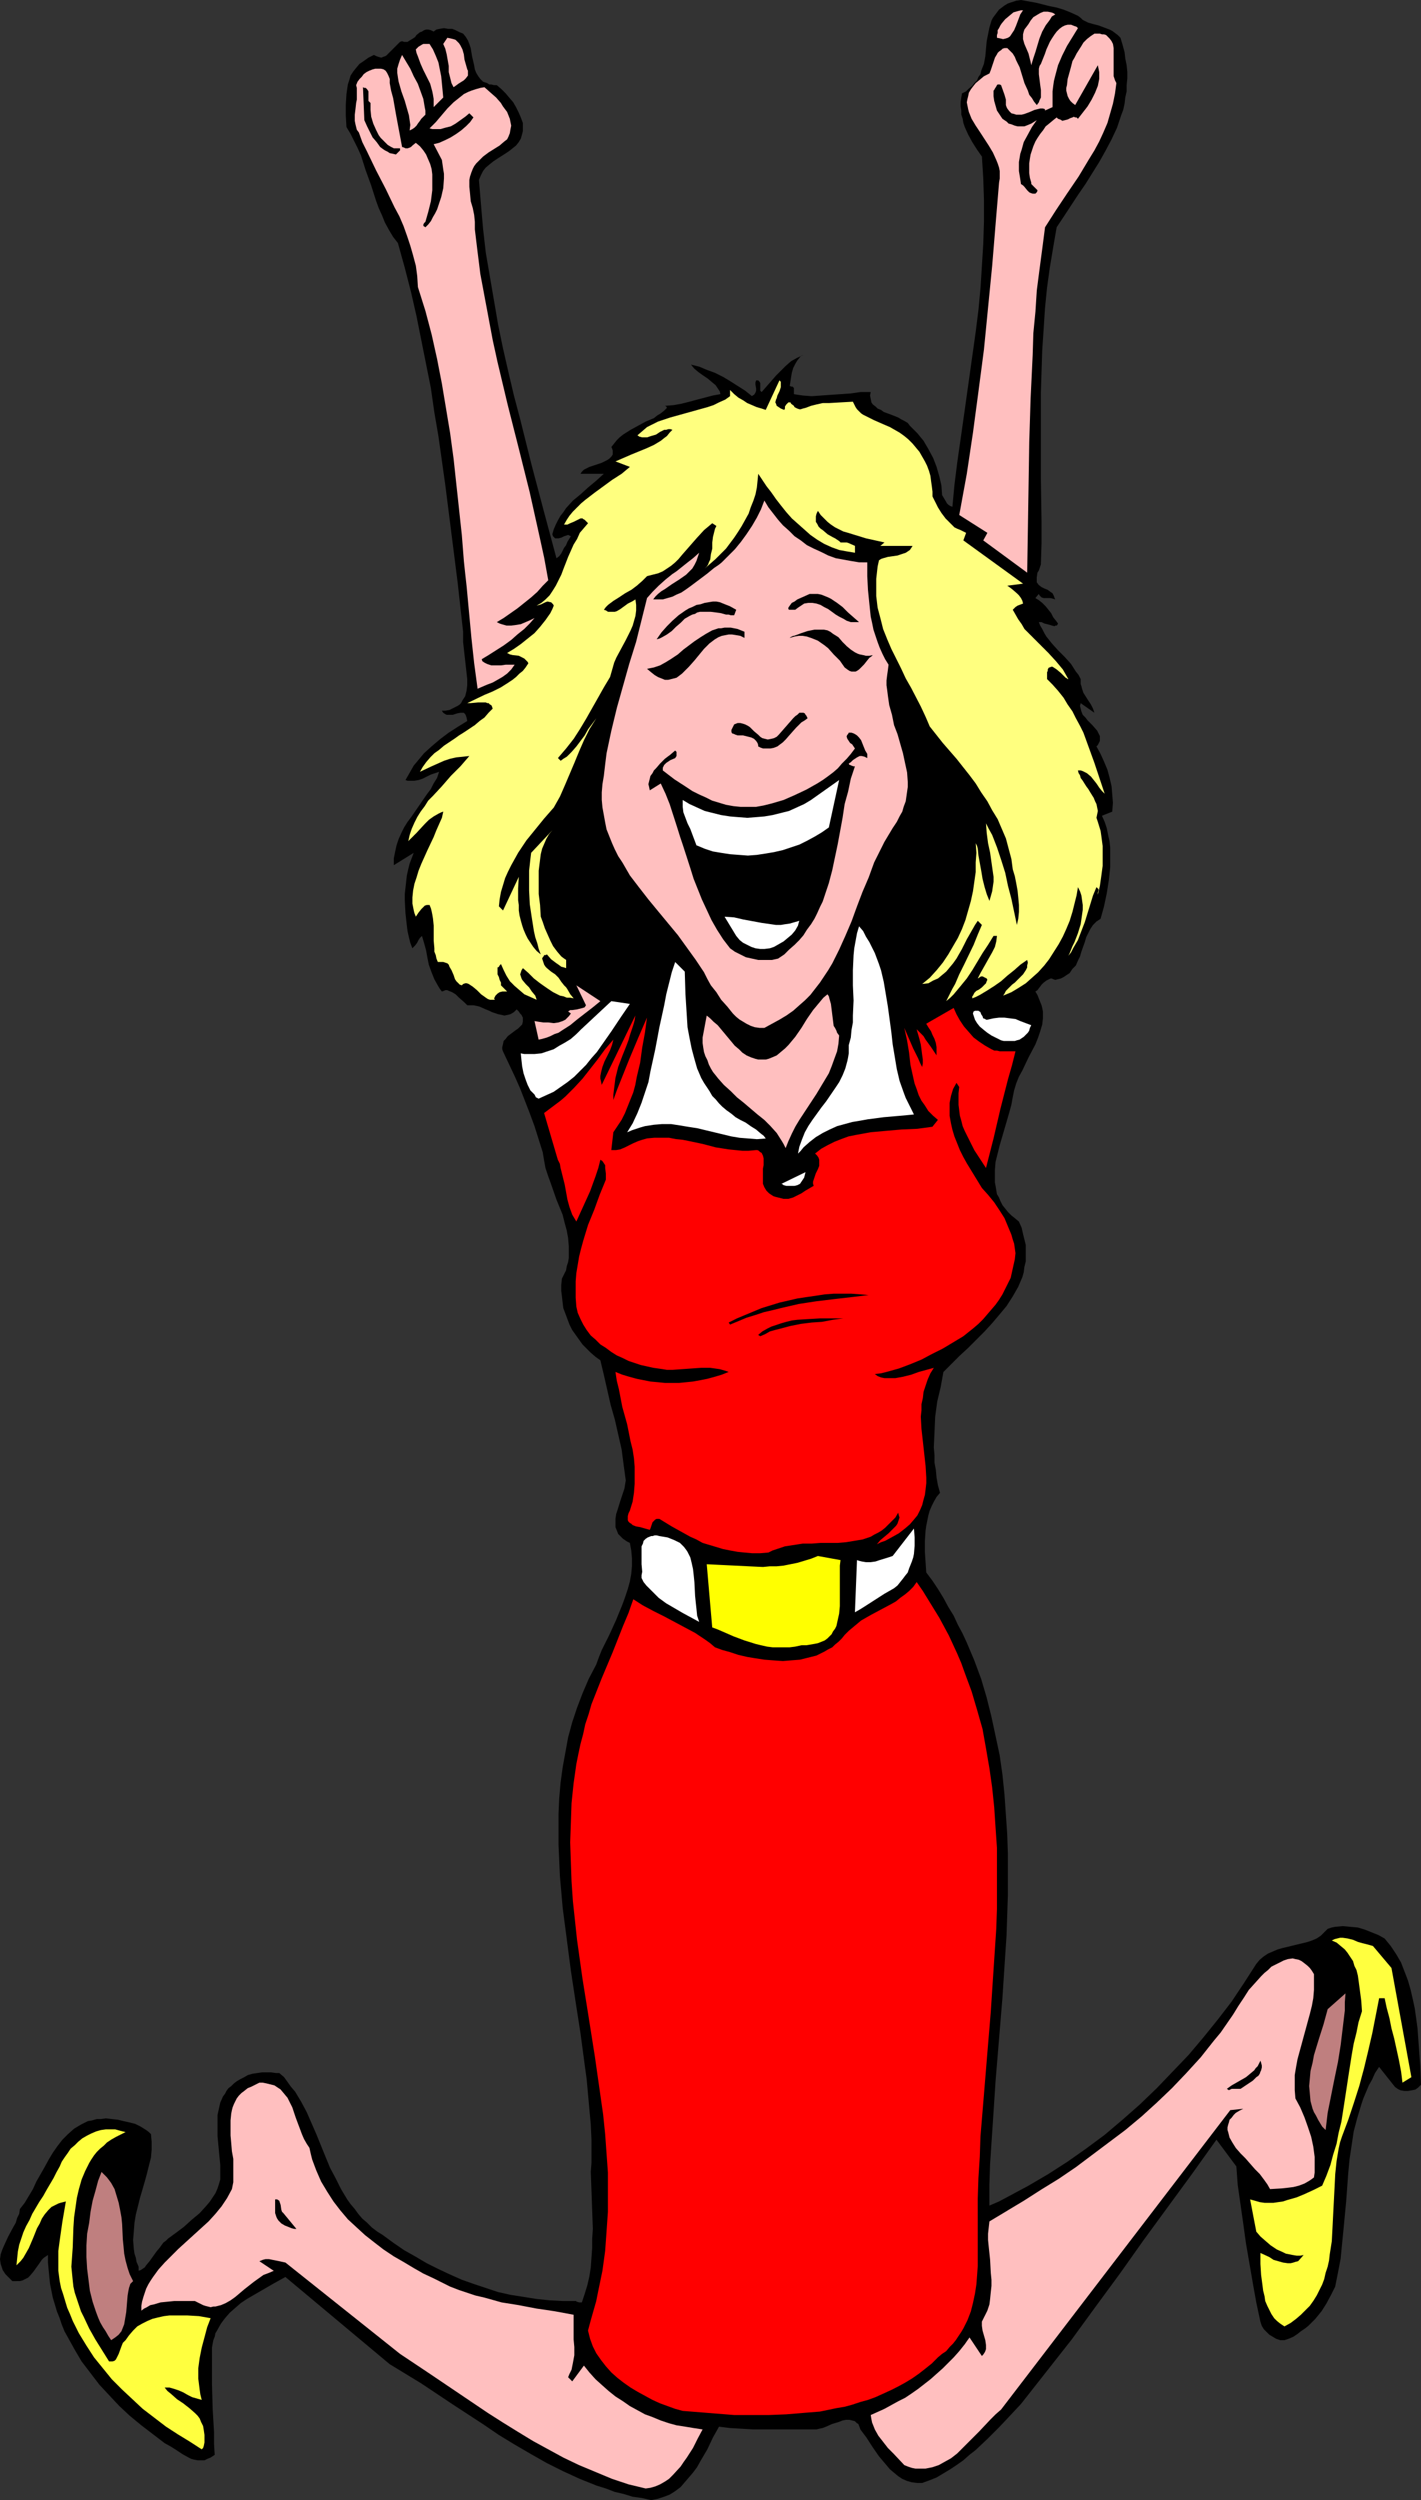
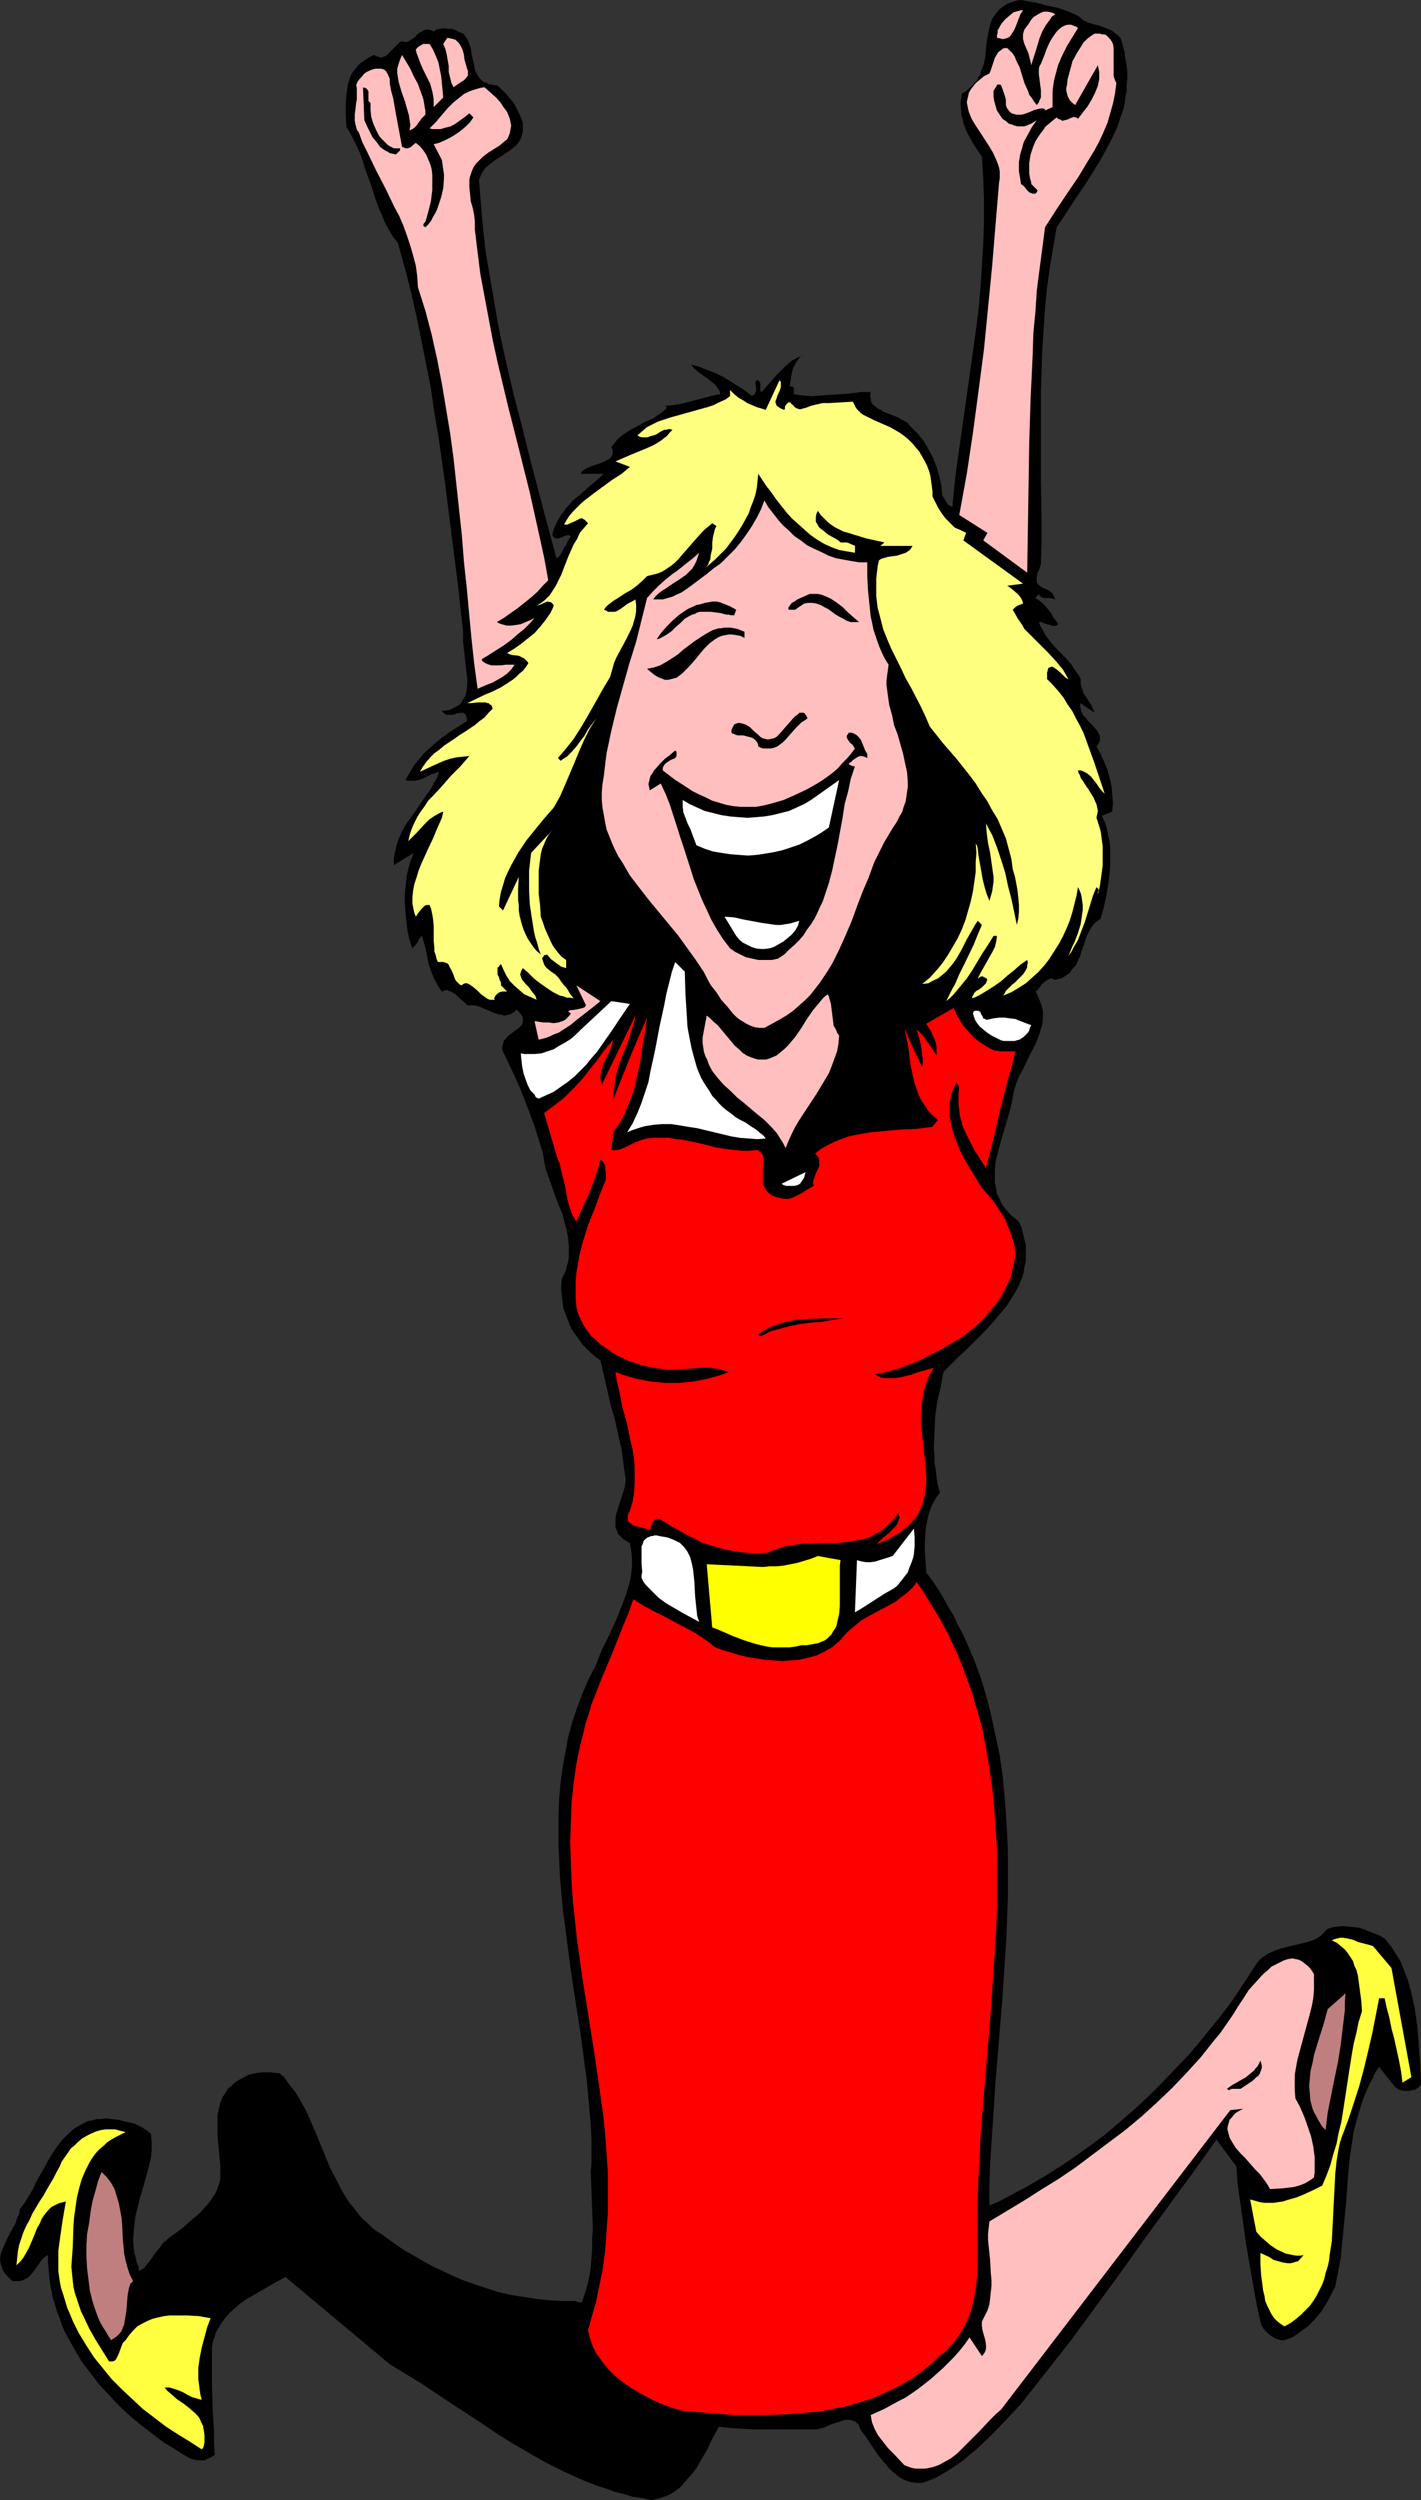
<svg xmlns="http://www.w3.org/2000/svg" xmlns:ns1="http://sodipodi.sourceforge.net/DTD/sodipodi-0.dtd" xmlns:ns2="http://www.inkscape.org/namespaces/inkscape" version="1.0" width="88.523mm" height="155.668mm" id="svg41" ns1:docname="Leaping Woman 1.wmf">
  <rect width="100%" height="100%" fill="#333333" stroke="none" />
  <ns1:namedview id="namedview41" pagecolor="#ffffff" bordercolor="#000000" borderopacity="0.25" ns2:showpageshadow="2" ns2:pageopacity="0.0" ns2:pagecheckerboard="0" ns2:deskcolor="#d1d1d1" ns2:document-units="mm" />
  <defs id="defs1">
    <pattern id="WMFhbasepattern" patternUnits="userSpaceOnUse" width="6" height="6" x="0" y="0" />
  </defs>
  <path style="fill:#000000;fill-opacity:1;fill-rule:evenodd;stroke:none" d="m 253.798,3.717 0.646,0.485 0.485,0.485 0.646,0.323 0.646,0.323 1.131,0.323 1.292,0.323 1.292,0.485 1.292,0.485 0.646,0.323 0.646,0.485 0.646,0.485 0.646,0.646 0.485,1.616 0.485,1.778 0.162,1.454 0.323,1.616 0.162,1.616 v 1.454 l -0.162,1.616 v 1.454 l -0.323,1.454 -0.162,1.454 -0.323,1.454 -0.485,1.293 -0.969,2.909 -1.292,2.747 -1.454,2.747 -1.454,2.585 -1.616,2.585 -1.616,2.585 -1.777,2.585 -3.393,5.171 -1.616,2.424 -0.808,4.686 -0.808,4.848 -0.646,4.686 -0.485,4.848 -0.323,5.009 -0.323,4.848 -0.162,5.009 -0.162,5.009 v 10.18 10.019 l 0.162,10.18 v 5.009 l -0.162,5.009 -0.323,0.97 -0.162,0.485 -0.323,0.485 -0.162,1.131 v 0.485 0.646 l 0.485,0.646 0.646,0.485 0.646,0.323 0.808,0.323 0.646,0.485 0.485,0.323 0.162,0.323 0.162,0.323 0.162,0.485 0.162,0.323 -0.485,-0.162 -0.646,-0.162 h -0.969 -0.646 l -0.485,-0.162 -0.323,-0.323 -0.162,-0.162 -0.162,-0.323 -0.808,0.97 0.808,0.485 0.808,0.646 0.808,0.808 0.646,0.808 0.646,0.808 0.485,0.97 0.646,0.808 0.485,0.646 -0.162,0.323 -0.162,0.162 h -0.323 l -0.162,0.162 -0.646,-0.162 -0.485,-0.162 -0.646,-0.162 -0.646,-0.162 -0.646,-0.323 h -0.646 l 0.323,0.808 0.485,0.808 0.485,0.97 0.485,0.808 1.292,1.616 1.454,1.616 1.616,1.616 1.454,1.616 1.131,1.778 0.646,0.808 0.485,0.97 v 0.485 0.646 l 0.162,0.485 0.162,0.646 0.323,0.97 1.131,1.778 0.646,0.97 0.485,0.97 0.323,0.97 -3.231,-2.262 -0.162,0.646 0.162,0.646 0.162,0.646 0.323,0.808 0.646,0.646 0.485,0.646 1.131,1.131 1.131,1.293 0.323,0.646 0.323,0.646 v 0.485 0.646 l -0.323,0.646 -0.162,0.323 -0.323,0.323 0.969,1.778 0.808,1.778 0.808,1.939 0.485,1.778 0.485,2.101 0.162,1.939 0.162,1.939 -0.162,2.101 -2.423,0.97 0.646,1.454 0.485,1.454 0.323,1.616 0.323,1.454 0.162,1.454 v 1.616 1.454 1.616 l -0.323,3.07 -0.485,3.07 -0.646,3.07 -0.808,2.909 -0.969,0.646 -0.808,0.808 -0.646,0.97 -0.485,0.97 -0.485,0.97 -0.323,1.131 -0.808,2.262 -0.323,1.131 -0.485,0.97 -0.485,1.131 -0.808,0.808 -0.646,0.97 -0.969,0.646 -0.485,0.323 -0.646,0.323 -0.646,0.162 -0.646,0.162 -0.485,-0.162 -0.323,-0.162 h -0.323 l -0.323,0.162 -0.646,0.323 -0.646,0.485 -0.485,0.485 -0.485,0.646 -0.485,0.646 -0.485,0.323 0.485,0.808 0.323,0.808 0.323,0.808 0.323,0.808 0.162,0.646 0.162,0.808 v 1.616 l -0.162,1.454 -0.485,1.616 -0.485,1.454 -0.646,1.616 -1.616,3.07 -1.454,3.07 -0.808,1.454 -0.646,1.616 -0.485,1.616 -0.323,1.616 -0.323,1.778 -0.485,1.778 -1.131,3.878 -1.131,3.878 -0.485,1.939 -0.485,1.939 -0.162,1.939 v 1.939 0.97 l 0.162,0.808 0.162,0.97 0.162,0.97 0.485,0.808 0.323,0.808 0.485,0.97 0.646,0.808 0.646,0.808 0.808,0.808 0.808,0.646 0.969,0.808 0.646,1.454 0.323,1.454 0.323,1.293 0.323,1.293 v 1.454 1.293 1.131 l -0.323,1.293 -0.162,1.293 -0.323,1.131 -0.485,1.131 -0.485,1.131 -0.646,1.131 -0.646,1.131 -1.454,2.262 -1.616,1.939 -1.777,2.101 -1.777,1.939 -1.939,1.939 -1.939,1.939 -2.1,1.939 -1.777,1.778 -1.939,1.939 -0.646,3.555 -0.808,3.393 -0.485,3.555 -0.162,3.717 -0.162,3.555 0.162,1.778 v 1.778 l 0.323,1.778 0.162,1.778 0.323,1.778 0.485,1.778 -0.808,0.97 -0.646,1.131 -0.485,0.97 -0.485,1.131 -0.323,1.131 -0.485,2.424 -0.162,1.131 -0.162,2.424 v 2.585 l 0.162,2.424 0.162,2.424 1.454,1.939 1.292,1.939 1.292,2.101 1.131,2.101 1.292,2.101 0.969,2.101 1.131,2.101 0.969,2.101 1.777,4.201 1.616,4.363 1.292,4.363 1.131,4.525 0.969,4.525 0.969,4.525 0.646,4.525 0.485,4.686 0.323,4.686 0.323,4.686 0.162,4.686 v 4.848 4.686 l -0.162,4.848 -0.162,4.848 -0.323,4.848 -0.646,9.857 -1.616,19.553 -0.646,9.857 -0.646,9.695 -0.162,4.848 v 4.848 l 2.262,-0.97 2.423,-1.293 4.523,-2.424 4.685,-2.747 4.523,-2.909 4.362,-3.07 4.362,-3.232 4.2,-3.555 4.039,-3.555 4.039,-3.878 3.716,-3.878 3.716,-3.878 3.554,-4.201 3.393,-4.201 3.231,-4.201 2.908,-4.363 2.908,-4.525 0.808,-0.97 0.969,-0.808 0.969,-0.646 1.131,-0.485 1.131,-0.485 1.131,-0.323 4.685,-1.131 1.292,-0.323 0.969,-0.323 1.131,-0.485 0.969,-0.646 0.808,-0.808 0.808,-0.808 0.969,-0.323 0.808,-0.162 1.777,-0.162 1.777,0.162 1.777,0.162 1.616,0.485 1.616,0.646 1.616,0.646 1.454,0.808 1.454,1.778 1.292,1.939 1.131,1.939 0.808,2.101 0.808,2.101 0.646,2.262 0.485,2.101 0.485,2.262 0.323,2.262 0.323,2.424 0.323,4.525 0.323,4.363 0.162,4.363 -0.323,0.323 -0.323,0.323 -0.646,0.485 -0.808,0.162 -0.969,0.162 h -0.808 l -0.969,-0.162 -0.646,-0.323 -0.646,-0.485 -3.716,-4.686 -0.969,1.454 -0.646,1.454 -0.808,1.454 -1.292,3.07 -0.485,1.454 -0.969,3.232 -0.808,3.07 -0.485,3.232 -0.485,3.232 -0.323,3.393 -0.485,6.625 -0.646,6.787 -0.323,3.232 -0.323,3.393 -0.646,3.393 -0.646,3.232 -0.969,1.939 -1.131,2.101 -1.131,1.778 -1.454,1.778 -0.808,0.808 -0.808,0.808 -0.808,0.646 -0.969,0.646 -0.808,0.646 -0.969,0.646 -1.131,0.485 -0.969,0.323 h -0.969 l -0.969,-0.323 -0.808,-0.485 -0.808,-0.485 -0.646,-0.646 -0.646,-0.646 -0.485,-0.808 -0.323,-0.97 -0.969,-4.525 -0.808,-4.525 -1.616,-9.372 -0.646,-4.686 -0.646,-4.525 -0.646,-4.525 -0.323,-4.363 -4.685,-6.302 -5.654,7.918 -11.47,15.674 -5.493,7.756 -5.816,7.918 -5.654,7.756 -5.977,7.595 -5.977,7.595 -2.423,2.585 -2.585,2.747 -2.746,2.747 -2.908,2.747 -1.454,1.131 -1.454,1.293 -1.616,1.131 -1.454,0.97 -1.616,0.97 -1.616,0.97 -1.616,0.646 -1.777,0.646 h -1.131 l -1.292,-0.162 -1.131,-0.323 -1.131,-0.485 -0.969,-0.646 -0.969,-0.808 -0.969,-0.808 -0.808,-0.97 -1.777,-2.101 -1.454,-2.101 -1.454,-2.262 -1.454,-1.939 -0.162,-0.485 -0.323,-0.808 -0.323,-0.162 -0.485,-0.485 -0.646,-0.162 -0.646,-0.162 h -0.808 l -0.808,0.162 -0.808,0.323 -1.616,0.485 -1.454,0.646 -0.808,0.323 -0.808,0.162 -0.646,0.162 h -0.646 -8.562 -2.746 -2.908 l -2.746,-0.162 -2.746,-0.162 -2.585,-0.323 -1.454,2.585 -1.292,2.747 -1.616,2.747 -0.808,1.454 -0.969,1.293 -0.969,1.131 -0.969,1.131 -0.969,1.131 -1.292,0.97 -1.292,0.808 -1.292,0.485 -1.454,0.485 -1.616,0.323 -2.1,-0.485 -2.262,-0.323 -2.1,-0.646 -2.1,-0.485 -2.1,-0.808 -2.1,-0.646 -4.039,-1.616 -3.877,-1.778 -3.877,-1.939 -3.716,-2.101 -3.877,-2.262 -3.716,-2.262 -3.554,-2.424 -7.431,-4.848 -7.27,-4.848 -3.716,-2.262 -3.716,-2.262 -24.556,-20.522 -2.908,1.616 -3.069,1.778 -3.069,1.778 -1.454,0.97 -1.292,1.131 -1.292,1.131 -1.131,1.293 -0.969,1.293 -0.808,1.454 -0.485,0.808 -0.162,0.808 -0.323,0.808 -0.162,0.808 -0.162,0.97 v 0.97 0.97 0.97 2.909 2.747 l 0.162,5.817 0.323,5.494 v 2.747 l 0.162,2.585 -0.969,0.646 -0.808,0.323 -0.646,0.323 h -0.808 -0.808 l -0.808,-0.162 -0.646,-0.162 -0.646,-0.323 -1.454,-0.808 -1.454,-0.97 -1.292,-0.808 -1.454,-0.808 -2.746,-2.101 -2.746,-2.101 -2.746,-2.262 -2.423,-2.262 -2.423,-2.585 -2.262,-2.424 -2.1,-2.747 -2.1,-2.747 -1.616,-2.747 -1.616,-2.909 -0.808,-1.454 -0.646,-1.616 -0.485,-1.454 -0.646,-1.616 -0.485,-1.616 -0.485,-1.616 -0.646,-3.232 -0.323,-3.232 -0.162,-1.778 v -1.778 l -0.485,0.323 -0.485,0.323 -0.485,0.485 -0.323,0.485 -0.808,1.131 -0.808,1.131 -0.808,0.97 -0.485,0.485 -0.646,0.323 -0.646,0.323 -0.646,0.162 H 3.877 2.908 L 2.262,536.159 1.777,535.675 1.292,535.19 0.969,534.705 0.646,534.22 0.485,533.735 0.162,532.766 0,531.635 l 0.162,-1.131 0.323,-0.97 0.485,-1.131 0.969,-2.101 1.131,-2.101 0.646,-1.131 0.323,-1.131 0.485,-0.97 0.162,-1.131 1.131,-1.454 0.969,-1.616 0.969,-1.616 0.808,-1.778 1.939,-3.393 0.969,-1.778 0.969,-1.616 1.131,-1.616 1.131,-1.454 1.292,-1.293 1.454,-1.293 0.808,-0.485 0.808,-0.485 1.616,-0.808 0.969,-0.162 1.131,-0.323 h 0.969 l 1.131,-0.162 2.908,0.323 1.292,0.323 1.454,0.323 1.292,0.323 1.292,0.646 1.292,0.808 0.646,0.485 0.485,0.485 0.162,1.778 v 1.939 l -0.162,1.778 -0.485,1.939 -0.485,1.939 -0.485,1.778 -1.131,3.878 -0.485,1.939 -0.485,1.939 -0.323,1.939 -0.162,2.101 -0.162,1.939 0.162,2.101 0.162,1.131 0.323,0.97 0.162,0.97 0.485,1.131 v 0.97 l 0.485,-0.162 0.485,-0.323 0.485,-0.323 0.323,-0.485 0.808,-0.97 0.808,-1.131 0.808,-1.131 0.808,-0.97 0.808,-1.131 0.646,-0.485 0.485,-0.485 1.777,-1.293 1.939,-1.454 1.777,-1.616 1.939,-1.616 1.616,-1.778 0.808,-0.97 0.646,-0.97 0.646,-0.97 0.485,-1.131 0.323,-0.97 0.323,-1.131 v -1.616 -1.778 l -0.323,-3.393 -0.323,-3.393 v -1.616 -1.778 -1.616 l 0.323,-1.454 0.323,-1.454 0.646,-1.454 0.485,-0.646 0.323,-0.646 0.485,-0.646 0.646,-0.485 0.646,-0.646 0.646,-0.485 0.808,-0.485 0.969,-0.485 0.808,-0.485 1.131,-0.323 1.131,-0.162 1.131,-0.162 h 2.1 l 1.131,0.162 h 0.808 l 1.131,0.97 0.808,1.131 0.808,1.131 0.969,1.131 1.454,2.424 1.292,2.424 1.131,2.585 1.131,2.585 2.1,5.171 1.131,2.747 1.292,2.424 1.292,2.585 1.454,2.424 0.808,1.131 0.969,1.131 0.808,1.131 0.969,1.131 1.131,0.97 1.131,1.131 1.292,0.97 1.292,0.808 2.423,1.778 2.585,1.778 2.585,1.454 2.746,1.616 2.585,1.293 2.746,1.293 2.908,1.293 2.746,0.97 2.908,0.97 2.908,0.97 2.908,0.646 3.069,0.485 3.069,0.485 3.069,0.323 3.069,0.162 h 3.231 v 0.162 h 0.162 l 0.485,0.162 h 0.323 0.323 l 0.646,-1.939 0.646,-2.101 0.485,-2.101 0.323,-2.101 0.162,-2.262 0.162,-2.262 v -2.101 l 0.162,-2.424 -0.162,-4.525 -0.162,-4.525 -0.162,-4.363 0.162,-2.101 v -2.101 -3.393 l -0.162,-3.555 -0.323,-3.555 -0.323,-3.555 -0.323,-3.555 -0.485,-3.555 -0.969,-7.272 -1.131,-7.272 -1.131,-7.433 -0.969,-7.433 -0.969,-7.433 -0.323,-3.717 -0.323,-3.717 -0.162,-3.717 -0.162,-3.555 v -3.717 -3.717 l 0.162,-3.555 0.323,-3.717 0.485,-3.555 0.646,-3.555 0.646,-3.555 0.969,-3.555 1.131,-3.393 1.292,-3.393 1.454,-3.393 1.777,-3.393 0.646,-1.778 0.646,-1.616 1.777,-3.555 1.616,-3.555 1.454,-3.555 0.646,-1.778 0.646,-1.939 0.485,-1.778 0.323,-1.778 0.162,-1.778 v -1.939 l -0.162,-1.778 -0.323,-1.778 -0.646,-0.323 -0.485,-0.323 -0.485,-0.323 -0.323,-0.323 -0.485,-0.485 -0.323,-0.323 -0.323,-0.808 -0.323,-0.808 v -0.97 -0.97 l 0.162,-1.131 0.323,-0.97 0.646,-2.101 0.323,-0.97 0.646,-1.939 0.162,-0.97 0.162,-0.97 -0.485,-3.555 -0.485,-3.717 -0.808,-3.555 -0.808,-3.555 -0.969,-3.393 -0.808,-3.555 -0.808,-3.555 -0.808,-3.393 -1.131,-0.808 -1.131,-0.97 -0.969,-0.97 -0.969,-0.97 -0.808,-1.131 -0.808,-1.131 -0.808,-1.131 -0.646,-1.293 -0.485,-1.293 -0.485,-1.293 -0.485,-1.293 -0.162,-1.293 -0.162,-1.454 -0.162,-1.293 v -1.454 l 0.162,-1.454 0.485,-0.97 0.485,-0.97 0.162,-0.97 0.323,-0.97 0.162,-0.97 v -0.97 -1.778 l -0.162,-1.939 -0.323,-1.778 -0.485,-1.778 -0.485,-1.939 -1.454,-3.555 -1.292,-3.717 -0.646,-1.778 -0.646,-1.939 -0.323,-1.778 -0.323,-1.939 -0.969,-3.07 -0.969,-3.07 -1.131,-3.07 -1.131,-2.909 -1.131,-2.909 -1.292,-2.909 -2.746,-5.817 -0.162,-0.485 v -0.485 l 0.162,-0.646 0.162,-0.808 0.485,-0.485 0.485,-0.646 0.646,-0.485 1.292,-0.97 0.485,-0.323 0.485,-0.485 0.485,-0.485 0.162,-0.646 v -0.646 -0.323 l -0.162,-0.323 -0.162,-0.323 -0.323,-0.323 -0.323,-0.485 -0.485,-0.485 -0.646,0.646 -0.808,0.485 -0.646,0.162 -0.808,0.162 -0.646,-0.162 -0.808,-0.162 -1.454,-0.485 -0.646,-0.323 -0.808,-0.323 -1.454,-0.646 -0.646,-0.162 -0.808,-0.162 h -0.646 -0.808 l -0.646,-0.646 -1.454,-1.293 -0.646,-0.646 -0.808,-0.485 -0.808,-0.323 -0.323,-0.162 h -0.485 l -0.323,0.162 -0.485,0.162 -0.485,-0.646 -0.485,-0.808 -0.808,-1.454 -0.646,-1.616 -0.646,-1.778 -0.323,-1.616 -0.323,-1.778 -0.485,-1.778 -0.485,-1.616 -0.485,0.485 -0.323,0.485 -0.162,0.323 -0.162,0.323 -0.485,0.646 -0.323,0.323 -0.323,0.323 -0.485,-1.293 -0.323,-1.293 -0.323,-1.454 -0.162,-1.293 -0.323,-2.909 -0.162,-3.07 v -1.454 l 0.162,-1.454 0.162,-1.454 0.162,-1.454 0.323,-1.454 0.323,-1.293 0.485,-1.293 0.485,-1.293 -4.685,2.909 v -1.616 l 0.323,-1.616 0.323,-1.454 0.485,-1.454 0.646,-1.454 0.646,-1.293 0.808,-1.293 0.969,-1.293 1.777,-2.585 1.777,-2.585 0.969,-1.293 0.646,-1.293 0.808,-1.293 0.485,-1.454 -0.969,0.323 -0.969,0.323 -0.969,0.485 -0.969,0.485 -0.969,0.323 -0.969,0.162 h -1.131 -0.485 l -0.485,-0.162 0.646,-1.131 0.646,-1.131 0.646,-1.131 0.808,-0.97 0.808,-0.97 0.808,-0.97 1.777,-1.616 2.1,-1.778 1.939,-1.454 2.262,-1.454 2.1,-1.293 -0.162,-0.808 -0.162,-0.485 -0.162,-0.323 -0.323,-0.323 h -0.323 -0.485 l -0.808,0.162 -0.969,0.323 h -0.969 -0.485 l -0.323,-0.162 -0.485,-0.323 -0.323,-0.485 h 0.808 l 0.969,-0.162 0.646,-0.323 0.646,-0.323 0.646,-0.323 0.485,-0.323 0.323,-0.323 0.323,-0.646 0.323,-0.485 0.323,-0.485 0.323,-1.293 0.162,-1.293 v -1.454 l -0.162,-1.454 -0.162,-1.454 -0.162,-1.454 -0.162,-1.454 -0.162,-1.454 -0.162,-1.454 v -1.293 -1.131 l -1.292,-11.635 -1.454,-11.473 -1.454,-11.473 -1.616,-11.473 -0.969,-5.656 -0.808,-5.656 -1.131,-5.656 -1.131,-5.656 -1.131,-5.656 -1.292,-5.656 -1.454,-5.656 -1.616,-5.817 -1.131,-1.454 -0.969,-1.616 -0.969,-1.778 -0.646,-1.616 -0.808,-1.778 -0.646,-1.778 -1.131,-3.555 -1.292,-3.555 -1.131,-3.555 -0.808,-1.778 -0.808,-1.616 -0.808,-1.616 -0.969,-1.616 -0.162,-2.747 v -2.424 l 0.162,-2.585 0.162,-1.131 0.162,-1.131 0.323,-0.97 0.323,-1.131 0.646,-0.97 0.646,-0.808 0.808,-0.97 0.969,-0.646 1.131,-0.808 1.292,-0.646 0.646,0.323 0.485,0.162 0.646,0.162 0.323,-0.162 0.485,-0.162 0.323,-0.162 0.646,-0.646 0.808,-0.808 0.646,-0.646 0.808,-0.808 0.323,-0.323 0.485,-0.162 0.485,0.162 h 0.485 0.323 l 0.485,-0.323 0.808,-0.485 0.485,-0.323 0.323,-0.485 0.808,-0.646 0.485,-0.162 0.485,-0.323 0.485,-0.162 h 0.485 l 0.646,0.162 0.646,0.323 0.646,-0.485 0.808,-0.162 0.969,-0.162 0.969,0.162 h 0.969 l 0.808,0.323 0.969,0.485 0.808,0.323 0.646,0.808 0.485,0.808 0.323,0.808 0.323,0.97 0.323,1.939 0.485,2.101 0.162,0.97 0.323,0.808 0.485,0.808 0.485,0.646 0.646,0.646 0.969,0.323 0.485,0.323 h 0.485 l 0.646,0.162 h 0.646 l 1.131,0.97 0.969,0.97 0.808,0.97 0.969,1.131 0.646,1.131 0.646,1.293 0.485,1.131 0.485,1.293 v 0.646 0.808 0.485 l -0.162,0.646 -0.323,1.131 -0.485,0.808 -0.646,0.808 -0.808,0.646 -0.808,0.646 -0.969,0.646 -1.777,1.131 -0.969,0.646 -0.808,0.646 -0.969,0.808 -0.646,0.808 -0.485,0.97 -0.485,1.131 0.485,5.817 0.485,5.656 0.646,5.656 0.969,5.656 0.969,5.656 0.969,5.656 1.131,5.494 1.292,5.656 1.292,5.494 1.454,5.494 2.746,10.988 2.908,10.988 2.908,10.827 0.646,-0.485 0.485,-0.646 0.646,-1.293 0.485,-0.646 0.323,-0.808 0.808,-1.293 -0.323,-0.162 -0.323,-0.162 -0.485,0.162 -0.485,0.162 -0.646,0.323 -0.646,0.162 h -0.485 -0.323 l -0.162,-0.162 -0.323,-0.323 -0.162,-0.485 0.323,-1.131 0.485,-1.131 0.485,-0.97 0.646,-1.131 0.646,-0.808 0.646,-0.97 1.616,-1.778 1.777,-1.454 1.777,-1.616 1.939,-1.616 1.777,-1.616 h -5.493 l 0.323,-0.485 0.485,-0.485 0.646,-0.323 0.646,-0.323 1.454,-0.485 1.454,-0.485 0.646,-0.323 0.646,-0.323 0.485,-0.323 0.485,-0.485 0.323,-0.485 v -0.485 -0.485 l -0.162,-0.485 -0.162,-0.323 0.646,-0.808 0.646,-0.808 0.646,-0.646 0.808,-0.646 1.777,-1.131 1.777,-0.97 1.777,-0.97 1.939,-0.808 0.808,-0.646 0.808,-0.485 0.808,-0.646 0.646,-0.646 -0.162,-0.323 -0.323,-0.162 h -0.162 -0.808 -0.323 -0.646 2.1 l 1.939,-0.162 1.777,-0.323 1.939,-0.485 1.777,-0.485 3.716,-0.97 1.777,-0.323 -0.162,-0.646 -0.323,-0.485 -0.323,-0.485 -0.323,-0.485 -0.969,-0.808 -0.969,-0.808 -0.969,-0.646 -1.131,-0.808 -0.969,-0.808 -0.808,-0.97 1.939,0.485 1.939,0.808 1.777,0.646 1.939,0.97 1.616,0.97 1.777,1.131 1.777,1.131 1.616,1.293 0.162,-0.162 0.323,-0.162 0.323,-0.485 0.162,-0.485 v -0.485 l -0.162,-0.97 v -0.485 l 0.162,-0.485 h 0.323 0.162 l 0.162,0.162 0.162,0.162 0.162,0.323 v 0.485 0.808 0.485 l 0.162,0.162 0.162,0.162 2.262,-2.585 1.131,-1.293 1.131,-1.131 1.131,-1.131 1.292,-1.131 1.454,-0.808 1.454,-0.646 -0.485,0.162 -0.323,0.323 -0.646,0.808 -0.485,0.808 -0.485,0.97 -0.323,1.131 -0.162,0.97 -0.323,2.101 0.323,0.162 h 0.323 l 0.162,0.162 0.162,0.162 v 0.323 1.131 l 0.969,0.162 1.131,0.162 2.1,0.162 2.262,-0.162 2.262,-0.162 4.685,-0.323 2.262,-0.323 h 2.423 l -0.162,0.808 0.162,0.808 0.162,0.808 0.323,0.485 0.646,0.485 0.485,0.485 0.808,0.323 0.646,0.485 1.777,0.646 1.616,0.646 0.808,0.485 0.646,0.323 0.808,0.485 0.485,0.646 1.777,1.778 1.454,1.778 1.131,1.939 1.131,2.101 0.808,2.101 0.646,2.262 0.485,2.101 0.162,2.262 0.485,0.808 0.485,0.808 0.162,0.323 0.323,0.323 0.485,0.323 0.485,0.162 0.485,-5.171 0.646,-5.171 1.454,-10.18 1.454,-10.342 1.454,-10.342 0.646,-5.171 0.485,-5.171 0.323,-5.171 0.323,-5.171 0.162,-5.171 v -5.171 l -0.162,-5.009 -0.323,-5.171 -1.131,-1.616 -1.131,-1.778 -0.969,-1.778 -0.808,-1.778 -0.323,-0.97 -0.162,-0.97 -0.323,-0.97 V 26.016 l -0.162,-0.97 v -0.97 l 0.162,-1.131 0.162,-0.97 0.969,-0.485 0.646,-0.646 0.808,-0.646 0.485,-0.646 0.646,-0.646 0.323,-0.808 0.485,-0.646 0.162,-0.808 0.646,-1.616 0.323,-1.778 0.162,-1.778 0.162,-1.778 0.323,-1.616 0.323,-1.616 0.485,-1.616 0.323,-0.646 0.485,-0.646 0.485,-0.646 0.485,-0.646 0.646,-0.485 0.646,-0.485 0.808,-0.485 0.969,-0.323 0.969,-0.323 L 240.389,0 l 1.777,0.323 1.777,0.323 3.231,0.808 1.616,0.323 1.616,0.485 1.616,0.646 z" id="path1" />
  <path style="fill:#ffbfbf;fill-opacity:1;fill-rule:evenodd;stroke:none" d="m 240.874,2.424 -0.323,0.485 -0.323,0.485 -0.485,1.293 -0.485,1.293 -0.485,1.131 -0.323,0.485 -0.323,0.485 -0.323,0.485 -0.485,0.323 -0.485,0.162 -0.646,0.162 -0.646,-0.162 -0.808,-0.162 V 8.241 l 0.162,-0.485 V 7.11 l 0.323,-0.485 0.323,-0.646 0.323,-0.485 0.808,-0.97 0.969,-0.808 0.969,-0.808 1.131,-0.323 0.646,-0.162 z" id="path2" />
  <path style="fill:#ffbfbf;fill-opacity:1;fill-rule:evenodd;stroke:none" d="m 248.467,3.393 -0.808,0.485 -0.485,0.808 -0.485,0.646 -0.485,0.646 -0.808,1.454 -0.646,1.616 -0.969,3.232 -0.485,1.454 -0.485,1.616 -0.162,-0.808 -0.162,-0.646 -0.323,-1.293 -0.485,-1.131 -0.485,-1.131 -0.323,-1.131 V 8.726 8.08 l 0.162,-0.646 0.162,-0.485 0.485,-0.646 0.485,-0.646 0.485,-0.808 0.646,-0.808 0.808,-0.485 0.808,-0.485 0.808,-0.323 h 0.969 l 0.808,0.162 0.485,0.162 z" id="path3" />
  <path style="fill:#ffbfbf;fill-opacity:1;fill-rule:evenodd;stroke:none" d="m 253.798,6.625 -1.292,2.101 -1.292,2.101 -1.131,2.262 -0.969,2.262 -0.646,2.424 -0.323,1.293 -0.162,1.131 -0.162,1.293 v 1.293 1.131 1.293 l -1.777,0.808 -0.162,0.162 -0.323,0.323 0.162,-0.162 0.323,-0.323 v -0.162 -0.162 l -0.485,-0.162 h -0.646 l -0.646,0.162 -0.646,0.162 -1.131,0.485 -1.292,0.485 -0.646,0.162 h -0.646 -0.646 l -0.485,-0.162 -0.646,-0.162 -0.485,-0.485 -0.485,-0.646 -0.162,-0.323 -0.162,-0.485 v -0.646 -0.646 l -0.323,-1.131 -0.808,-2.262 -0.323,-0.162 h -0.485 l -0.162,0.162 -0.162,0.323 -0.323,0.485 -0.162,0.323 -0.162,0.162 v 1.293 l 0.162,1.131 0.323,1.131 0.323,1.131 0.646,0.97 0.646,0.97 0.969,0.646 0.485,0.485 0.646,0.162 0.808,0.323 0.646,0.162 h 0.808 0.808 l 0.808,-0.323 0.808,-0.323 1.292,-0.808 -1.131,1.616 -0.969,1.778 -0.969,1.778 -0.485,1.778 -0.323,0.97 -0.162,0.97 -0.162,0.97 v 0.97 1.131 l 0.162,0.97 0.162,0.97 0.162,1.131 0.485,0.323 0.323,0.323 0.646,0.808 0.485,0.485 0.323,0.162 0.485,0.162 h 0.646 l 0.162,-0.162 0.162,-0.162 0.162,-0.323 V 44.761 l -0.162,-0.162 -0.323,-0.323 -0.323,-0.323 -0.323,-0.323 -0.323,-0.323 v -0.323 l -0.323,-1.131 -0.162,-1.131 v -1.131 -1.131 l 0.162,-1.131 0.162,-0.97 0.323,-0.97 0.323,-0.97 0.485,-1.131 0.485,-0.808 0.646,-0.97 0.646,-0.808 0.646,-0.97 0.808,-0.646 0.969,-0.808 0.808,-0.646 0.323,0.323 0.485,0.162 0.323,0.162 0.162,0.162 0.646,-0.162 0.646,-0.162 0.646,-0.323 0.485,-0.162 0.323,-0.162 0.323,0.162 h 0.323 l 0.323,0.323 1.131,-1.454 1.131,-1.454 0.969,-1.616 0.808,-1.616 0.646,-1.616 0.162,-0.808 0.162,-0.808 v -0.808 -0.808 l -0.162,-0.808 -0.162,-0.808 -5.331,9.372 -0.646,-0.485 -0.485,-0.485 -0.323,-0.485 -0.323,-0.646 -0.162,-0.646 -0.162,-0.646 v -0.646 l 0.162,-0.646 0.162,-1.454 0.808,-2.909 0.323,-1.293 0.485,-0.808 0.485,-0.97 1.131,-1.778 0.485,-0.808 0.808,-0.808 0.808,-0.646 0.485,-0.323 0.485,-0.323 h 0.646 0.646 l 0.485,0.162 h 0.485 l 0.485,0.162 0.323,0.323 0.485,0.485 0.485,0.646 0.323,0.646 0.162,0.97 v 0.808 1.939 2.101 0.97 0.808 l 0.323,0.97 0.323,0.646 -0.323,2.424 -0.485,2.424 -0.646,2.262 -0.646,2.262 -0.969,2.262 -0.969,2.101 -1.131,2.101 -1.292,2.101 -2.423,4.04 -2.746,4.04 -2.585,3.878 -2.585,4.04 -0.646,5.009 -0.646,4.848 -0.646,5.009 -0.323,5.009 -0.485,5.009 -0.162,5.171 -0.485,10.18 -0.323,10.342 -0.162,10.342 -0.162,10.18 -0.162,10.18 -10.339,-7.595 0.969,-1.778 -6.624,-4.201 1.777,-9.695 1.454,-9.695 1.292,-9.695 1.292,-9.857 0.969,-9.857 0.969,-9.857 0.808,-9.857 0.808,-9.695 0.162,-0.97 v -0.97 -0.808 l -0.162,-0.808 -0.323,-0.97 -0.323,-0.808 -0.808,-1.778 -0.969,-1.616 -2.1,-3.232 -0.969,-1.454 -0.969,-1.616 -0.323,-0.808 -0.323,-0.808 -0.162,-0.646 -0.162,-0.808 -0.162,-0.808 0.162,-0.808 0.162,-0.646 0.162,-0.808 0.485,-0.808 0.485,-0.646 0.646,-0.808 0.969,-0.808 0.969,-0.808 1.292,-0.646 0.323,-0.808 0.323,-0.97 0.323,-0.97 0.323,-0.97 0.485,-0.808 0.162,-0.323 0.323,-0.323 0.485,-0.323 0.323,-0.323 0.485,-0.162 h 0.646 l 0.646,0.646 0.646,0.646 0.485,0.808 0.323,0.808 0.808,1.616 1.131,3.717 0.808,1.778 0.323,0.97 0.646,0.808 0.485,0.808 0.646,0.808 0.485,-0.646 0.162,-0.485 0.323,-0.646 v -0.485 -1.293 l -0.162,-1.131 -0.162,-1.293 -0.162,-1.293 v -0.646 -0.646 l 0.162,-0.646 0.323,-0.485 0.323,-0.808 0.323,-0.808 0.323,-0.808 0.323,-0.97 0.808,-1.778 0.485,-0.808 0.646,-0.97 0.485,-0.646 0.646,-0.646 0.646,-0.485 0.646,-0.323 0.646,-0.162 h 0.808 l 0.808,0.323 0.485,0.162 z" id="path4" />
  <path style="fill:#ffbfbf;fill-opacity:1;fill-rule:evenodd;stroke:none" d="m 110.017,16.321 0.162,0.323 v 0.485 0.323 0.323 l -0.485,0.646 -0.485,0.485 -1.292,0.808 -0.646,0.485 -0.485,0.323 -0.485,-0.97 -0.323,-1.293 -0.323,-1.293 v -1.454 l -0.485,-2.747 -0.323,-1.293 -0.485,-1.131 v 0 l 0.969,-1.454 0.808,0.162 0.646,0.162 0.485,0.162 0.485,0.485 0.323,0.323 0.323,0.485 0.485,0.97 0.323,1.131 0.162,1.293 0.323,1.131 z" id="path5" />
  <path style="fill:#ffbfbf;fill-opacity:1;fill-rule:evenodd;stroke:none" d="m 104.363,22.946 -2.262,2.262 v -0.97 -0.97 l -0.162,-0.97 -0.162,-0.808 -0.485,-1.778 -0.808,-1.616 -0.808,-1.616 -0.646,-1.454 -0.646,-1.778 -0.323,-0.808 -0.162,-0.808 0.646,-0.646 0.808,-0.485 0.323,-0.162 h 0.485 0.485 0.485 l 0.808,1.293 0.646,1.454 0.646,1.616 0.323,1.616 0.323,1.616 0.162,1.616 z" id="path6" />
  <path style="fill:#ffbfbf;fill-opacity:1;fill-rule:evenodd;stroke:none" d="m 100.162,26.986 -0.485,0.485 -0.485,0.485 -0.323,0.485 -0.485,0.646 -0.323,0.485 -0.485,0.485 -0.485,0.323 -0.646,0.323 0.162,-1.293 -0.162,-1.131 -0.162,-1.131 -0.323,-1.131 -0.646,-2.262 -0.808,-2.262 -0.323,-1.131 -0.323,-1.131 -0.162,-0.97 -0.162,-1.131 v -0.97 l 0.323,-1.131 0.323,-0.97 0.485,-1.131 0.969,1.616 0.969,1.616 0.808,1.778 0.969,1.778 0.646,1.778 0.646,1.778 0.323,1.939 0.162,0.808 z" id="path7" />
  <path style="fill:#ffbfbf;fill-opacity:1;fill-rule:evenodd;stroke:none" d="m 91.762,19.553 0.323,1.778 0.485,1.778 0.646,3.717 1.454,7.756 0.485,0.162 0.323,0.162 h 0.485 l 0.485,-0.162 0.323,-0.162 0.323,-0.323 0.808,-0.646 0.969,0.808 0.808,0.97 0.646,0.97 0.485,1.131 0.485,1.131 0.323,1.131 0.162,1.293 v 1.131 1.293 1.293 l -0.323,2.585 -0.646,2.585 -0.646,2.262 -0.323,0.323 -0.162,0.323 v 0.323 l 0.485,0.323 0.646,-0.646 0.646,-0.808 0.485,-0.97 0.485,-0.808 0.485,-0.97 0.323,-0.97 0.323,-0.97 0.323,-0.97 0.485,-2.101 0.162,-2.262 v -1.131 l -0.162,-0.97 -0.162,-1.131 -0.162,-1.131 -1.939,-3.717 1.292,-0.323 1.454,-0.646 1.292,-0.646 1.292,-0.808 1.131,-0.808 1.131,-0.97 0.969,-0.97 0.808,-1.131 -0.969,-0.97 -0.969,0.808 -1.131,0.808 -1.131,0.808 -1.131,0.646 -1.292,0.323 -1.131,0.323 h -1.292 -0.646 l -0.646,-0.162 1.454,-1.454 2.746,-3.232 1.454,-1.454 0.808,-0.646 0.808,-0.646 0.808,-0.646 0.969,-0.485 0.808,-0.323 0.969,-0.323 1.131,-0.323 0.969,-0.162 1.454,1.293 1.292,1.131 1.131,1.293 0.485,0.808 0.485,0.646 0.485,0.646 0.323,0.808 0.323,0.808 0.162,0.808 0.162,0.808 -0.162,0.808 -0.162,0.97 -0.323,0.808 -0.323,0.646 -0.646,0.485 -1.131,0.97 -1.292,0.808 -1.292,0.808 -1.292,0.97 -1.131,1.131 -0.485,0.485 -0.485,0.646 -0.323,0.646 -0.323,0.808 -0.323,0.97 -0.162,0.808 v 0.808 0.808 l 0.162,1.616 0.162,1.778 0.485,1.616 0.323,1.616 0.162,1.616 v 0.97 0.808 l 0.646,5.333 0.646,5.171 0.969,5.171 0.969,5.171 0.969,5.171 1.131,5.171 2.423,10.18 2.585,10.18 2.585,10.342 2.262,10.18 1.131,5.171 0.969,5.332 -1.292,1.293 -1.292,1.454 -1.454,1.293 -1.616,1.293 -1.616,1.293 -1.616,1.131 -1.616,1.131 -1.616,0.97 0.646,0.323 0.485,0.162 1.131,0.323 h 1.131 l 1.292,-0.162 0.969,-0.162 1.131,-0.485 1.131,-0.485 0.969,-0.485 -1.131,1.293 -1.292,1.293 -1.616,1.293 -1.454,1.293 -1.777,1.293 -1.777,1.131 -1.777,1.131 -1.616,0.97 0.162,0.485 0.485,0.323 0.323,0.162 0.323,0.162 0.485,0.162 0.485,0.162 h 1.131 1.131 l 1.131,-0.162 h 0.969 1.131 l -0.808,1.131 -0.969,0.97 -1.131,0.808 -1.131,0.646 -1.131,0.646 -1.292,0.485 -2.262,0.97 -0.808,-5.979 -0.646,-5.979 -1.131,-12.119 -0.323,-2.909 -0.323,-3.07 -0.485,-6.14 -1.292,-11.958 -0.646,-5.979 -0.808,-5.979 -0.969,-5.817 -0.969,-5.817 -1.131,-5.817 -1.292,-5.817 -1.454,-5.494 -1.777,-5.656 -0.162,-2.585 -0.323,-2.424 -0.646,-2.424 -0.646,-2.262 -0.808,-2.424 -0.808,-2.262 -0.969,-2.262 -1.131,-2.101 -2.1,-4.363 -2.262,-4.363 -2.1,-4.363 -1.131,-2.262 -0.808,-2.262 -0.485,-0.646 -0.162,-0.646 -0.162,-0.646 -0.162,-0.808 v -1.454 l 0.162,-1.293 0.162,-1.454 0.162,-0.808 v -0.646 -1.454 -0.646 l -0.162,-0.646 0.323,-0.808 0.485,-0.646 0.485,-0.485 0.485,-0.646 0.646,-0.485 0.646,-0.323 0.808,-0.323 0.646,-0.162 h 0.646 0.646 l 0.646,0.162 0.485,0.323 0.323,0.485 0.323,0.646 0.323,0.808 z" id="path8" />
  <path style="fill:#000000;fill-opacity:1;fill-rule:evenodd;stroke:none" d="m 87.238,24.239 v 1.616 l 0.162,1.616 0.485,1.616 0.646,1.454 0.646,1.293 0.485,0.646 0.485,0.485 0.646,0.646 0.485,0.485 0.808,0.485 0.646,0.323 h 1.454 v 0.323 0.162 l -0.323,0.323 -0.323,0.323 -0.323,0.323 -0.646,-0.162 -0.808,-0.162 -0.485,-0.323 -0.646,-0.323 -0.485,-0.323 -0.646,-0.485 -0.808,-1.131 -0.969,-1.131 -0.646,-1.293 -0.646,-1.293 -0.646,-1.454 v 0 l -0.323,-7.756 0.323,0.162 h 0.323 l 0.162,0.162 0.162,0.162 0.323,0.485 v 0.485 0.646 0.485 0.646 z" id="path9" />
  <path style="fill:#ffff7f;fill-opacity:1;fill-rule:evenodd;stroke:none" d="m 184.654,96.47 0.162,-0.323 v -0.485 l 0.323,-0.485 0.323,-0.323 0.162,-0.162 h 0.323 0.162 l 0.162,0.323 0.646,0.485 0.162,0.323 0.323,0.162 0.323,0.162 0.485,0.162 h 0.323 l 0.485,-0.162 0.646,-0.162 1.292,-0.485 1.292,-0.323 1.454,-0.323 h 1.454 l 2.746,-0.162 2.908,-0.162 0.323,0.646 0.323,0.646 0.323,0.485 0.485,0.485 0.485,0.485 0.485,0.323 1.292,0.646 1.292,0.646 2.585,1.131 1.131,0.485 1.131,0.646 1.131,0.646 1.131,0.808 0.969,0.808 0.969,0.97 0.808,0.97 0.808,0.97 0.646,1.131 0.646,1.131 0.485,0.97 0.485,1.293 0.323,1.131 0.162,1.293 0.162,1.131 0.162,1.293 v 1.131 l 0.646,1.293 0.646,1.293 0.808,1.293 0.969,1.293 0.969,0.97 1.131,1.131 0.646,0.323 0.808,0.323 0.646,0.323 0.646,0.323 -0.646,1.778 14.055,10.18 -3.716,0.485 0.485,0.323 0.646,0.485 1.131,0.97 0.485,0.485 0.485,0.646 0.323,0.646 0.162,0.646 -1.292,0.485 -0.485,0.323 -0.323,0.323 -0.323,0.323 0.646,1.131 0.646,1.131 0.808,1.131 0.646,1.131 1.939,1.939 3.716,3.717 1.777,1.939 0.808,0.97 0.808,0.97 0.646,1.131 0.646,1.131 h -0.162 l -0.162,-0.162 -0.323,-0.162 -0.323,-0.323 -0.808,-0.808 -0.969,-0.808 -0.485,-0.323 -0.485,-0.323 h -0.323 l -0.323,0.162 h -0.162 l -0.162,0.162 -0.162,0.323 v 0.323 l -0.162,0.323 v 0.485 1.131 l 1.292,1.293 1.292,1.454 1.292,1.616 0.969,1.616 1.131,1.616 0.808,1.616 0.969,1.778 0.808,1.616 1.292,3.555 1.292,3.555 2.423,7.272 -0.646,-0.646 -0.646,-0.808 -0.646,-0.97 -0.646,-0.808 -0.646,-0.808 -0.969,-0.808 -0.323,-0.162 -0.646,-0.323 -0.485,-0.162 h -0.646 l 0.162,0.646 0.323,0.485 0.162,0.646 0.485,0.646 0.808,1.293 0.485,0.646 0.485,0.808 0.808,1.293 0.323,0.808 0.323,0.646 0.162,0.808 0.162,0.808 -0.162,0.808 -0.162,0.808 0.323,0.97 0.646,2.101 0.162,1.131 0.323,2.424 v 2.424 2.262 l -0.323,2.424 -0.323,2.262 -0.485,2.101 v -0.485 l 0.162,-0.485 v -0.323 l -0.162,-0.162 -0.162,-0.162 -0.162,-0.162 -0.808,1.939 -0.646,2.101 -1.292,4.201 -0.808,2.101 -0.808,2.101 -1.131,1.939 -0.485,0.97 -0.646,0.808 0.323,-0.646 0.323,-0.808 0.323,-0.808 0.485,-0.97 0.808,-2.101 0.646,-2.101 0.162,-1.131 0.162,-1.131 0.162,-1.131 v -1.131 l -0.162,-1.131 -0.162,-1.131 -0.323,-0.97 -0.485,-0.97 -0.323,1.939 -0.485,1.939 -0.485,1.939 -0.646,2.101 -0.808,1.939 -0.808,1.778 -0.969,1.778 -1.131,1.778 -1.131,1.778 -1.131,1.454 -1.454,1.616 -1.454,1.293 -1.454,1.293 -1.777,1.131 -1.616,0.97 -1.939,0.808 0.323,-0.485 0.323,-0.646 0.969,-0.97 0.485,-0.485 0.646,-0.485 0.969,-0.97 0.969,-0.97 0.323,-0.485 0.323,-0.485 0.323,-0.646 v -0.485 l 0.162,-0.646 -0.162,-0.646 -1.616,1.131 -1.454,1.293 -1.616,1.293 -1.454,1.293 -1.616,1.131 -1.777,1.131 -1.616,0.97 -0.969,0.485 -0.808,0.323 v -0.485 l 0.162,-0.162 0.323,-0.646 0.485,-0.485 0.646,-0.323 0.646,-0.485 0.485,-0.485 0.485,-0.485 0.162,-0.485 0.162,-0.323 -0.162,-0.323 -0.323,-0.162 -0.323,-0.162 -0.323,-0.162 h -0.323 l -0.323,0.162 -0.162,0.162 -0.323,0.162 0.646,-1.293 0.646,-1.131 1.454,-2.585 0.646,-1.131 0.646,-1.293 0.323,-1.293 0.162,-1.293 h -0.808 l -1.292,2.101 -1.292,1.939 -2.423,4.04 -1.292,1.939 -1.454,1.778 -1.616,1.939 -0.808,0.808 -0.969,0.808 0.969,-1.939 0.485,-0.97 0.646,-1.131 0.969,-2.262 1.131,-2.262 2.262,-4.686 0.969,-2.424 0.969,-2.262 -0.969,-0.97 -0.646,0.97 -0.646,1.131 -1.292,2.262 -1.131,2.262 -1.292,2.262 -0.808,1.131 -0.808,0.97 -0.808,0.97 -0.969,0.808 -0.969,0.808 -1.131,0.485 -1.131,0.646 -1.454,0.162 1.777,-1.454 1.616,-1.778 1.454,-1.778 1.292,-1.939 1.131,-1.939 1.131,-1.939 0.969,-2.101 0.808,-2.101 0.646,-2.262 0.646,-2.262 0.485,-2.262 0.323,-2.262 0.323,-2.262 v -2.262 l 0.162,-2.262 -0.162,-2.262 0.323,0.646 0.162,0.646 0.162,1.616 0.323,1.778 0.323,1.778 0.323,1.939 0.485,1.939 0.485,1.616 0.646,1.616 0.323,-1.131 0.323,-1.131 0.162,-1.131 0.162,-1.131 v -1.131 l -0.162,-1.131 -0.323,-2.262 -0.323,-2.262 -0.485,-2.262 -0.323,-2.424 -0.162,-2.262 0.646,1.293 0.808,1.454 1.131,2.909 0.969,2.909 0.969,3.07 0.646,3.07 0.808,3.07 1.292,6.14 0.323,-1.454 0.162,-1.616 v -1.616 l -0.162,-1.778 -0.162,-1.616 -0.323,-1.778 -0.323,-1.616 -0.485,-1.616 -0.323,-2.424 -0.646,-2.424 -0.646,-2.424 -0.969,-2.262 -0.969,-2.262 -1.292,-2.101 -1.131,-2.101 -1.454,-2.101 -1.292,-2.101 -1.454,-1.939 -3.069,-3.878 -3.231,-3.717 -3.069,-3.878 -0.969,-2.262 -1.131,-2.424 -2.262,-4.363 -1.292,-2.262 -1.131,-2.424 -1.131,-2.262 -1.131,-2.262 -0.969,-2.262 -0.969,-2.424 -0.646,-2.585 -0.646,-2.424 -0.323,-2.747 v -1.293 -1.293 -1.454 l 0.162,-1.454 0.162,-1.454 0.323,-1.454 0.485,-0.323 0.485,-0.162 1.131,-0.323 1.131,-0.162 1.131,-0.162 0.969,-0.323 0.969,-0.323 0.485,-0.323 0.485,-0.323 0.323,-0.485 0.323,-0.485 h -7.593 l 0.969,-0.808 -4.362,-0.97 -2.1,-0.646 -2.1,-0.646 -1.131,-0.323 -0.969,-0.485 -0.969,-0.485 -0.969,-0.646 -0.808,-0.646 -0.808,-0.808 -0.808,-0.808 -0.646,-0.97 -0.323,0.646 -0.162,0.646 v 0.646 0.646 l 0.323,0.485 0.323,0.646 0.485,0.485 0.485,0.323 1.131,0.97 1.131,0.646 0.646,0.323 0.485,0.323 0.485,0.323 0.323,0.323 h 0.646 0.323 0.485 l 0.485,0.162 1.454,0.646 v 1.616 l -1.939,-0.323 -1.777,-0.323 -1.777,-0.646 -1.777,-0.808 -1.616,-0.97 -1.616,-1.131 -1.454,-1.293 -1.454,-1.293 -1.454,-1.293 -1.292,-1.454 -1.292,-1.616 -1.131,-1.454 -1.131,-1.616 -1.131,-1.454 -0.969,-1.454 -0.969,-1.454 -0.162,1.616 -0.162,1.616 -0.323,1.616 -0.485,1.454 -0.646,1.616 -0.485,1.454 -0.808,1.454 -0.808,1.454 -0.808,1.293 -0.969,1.454 -0.969,1.293 -0.969,1.293 -1.131,1.131 -1.292,1.293 -1.292,1.131 -1.292,1.131 0.485,-0.485 0.323,-0.485 0.162,-0.485 0.323,-0.646 0.162,-1.293 0.323,-1.293 v -1.454 l 0.162,-1.293 0.323,-1.293 0.162,-0.646 0.323,-0.646 -0.969,-0.646 -0.969,0.808 -0.969,0.808 -1.777,1.939 -3.393,3.878 -0.808,0.97 -0.808,0.808 -0.969,0.808 -0.969,0.646 -0.969,0.646 -1.131,0.485 -1.292,0.323 -1.292,0.323 -0.485,0.485 -0.646,0.646 -1.292,1.131 -1.292,0.97 -1.454,0.808 -1.454,0.97 -1.292,0.808 -1.292,0.97 -0.485,0.485 -0.485,0.646 0.485,0.162 0.485,0.323 h 0.646 0.485 0.485 l 0.485,-0.162 0.808,-0.485 1.777,-1.293 0.969,-0.485 0.808,-0.485 0.162,1.293 v 1.293 l -0.162,1.293 -0.323,1.131 -0.323,1.131 -0.485,1.131 -1.131,2.262 -1.131,2.101 -1.131,2.101 -0.485,1.131 -0.323,1.131 -0.323,1.131 -0.323,1.131 -1.454,2.424 -1.454,2.585 -2.746,4.848 -1.454,2.424 -1.454,2.262 -1.777,2.262 -0.969,1.131 -0.969,1.131 0.646,0.646 0.646,-0.485 0.808,-0.485 1.131,-1.131 1.131,-1.293 0.969,-1.293 0.969,-1.293 0.808,-1.454 0.969,-1.293 0.969,-1.293 -1.616,2.585 -1.292,2.585 -1.131,2.585 -1.131,2.747 -2.262,5.333 -1.131,2.585 -1.454,2.585 -2.262,2.585 -2.1,2.585 -2.1,2.585 -0.969,1.454 -0.969,1.454 -0.808,1.454 -0.808,1.454 -0.808,1.616 -0.646,1.454 -0.485,1.616 -0.485,1.616 -0.323,1.778 -0.162,1.616 0.969,0.97 3.716,-7.918 -0.162,2.747 v 2.747 l 0.162,1.131 v 1.293 l 0.162,1.131 0.323,1.293 0.323,1.131 0.323,0.97 0.485,1.131 0.485,0.97 0.646,0.97 0.646,0.97 0.808,0.97 0.969,0.808 -0.485,-1.293 -0.323,-1.293 -0.485,-1.454 -0.323,-1.454 -0.485,-3.07 -0.485,-3.232 -0.162,-3.232 v -3.07 -1.616 l 0.162,-1.454 0.162,-1.454 0.162,-1.293 5.008,-5.333 -0.808,0.97 -0.646,1.131 -0.485,1.131 -0.485,1.131 -0.323,1.293 -0.162,1.293 -0.162,1.293 -0.162,1.293 v 2.747 2.747 l 0.323,2.585 0.162,2.747 0.485,1.293 0.485,1.454 0.646,1.454 0.646,1.454 0.646,1.293 0.969,1.293 0.969,1.131 0.646,0.485 0.485,0.323 v 1.939 l -0.485,-0.162 -0.646,-0.162 -0.646,-0.485 -0.485,-0.323 -1.292,-0.97 -0.969,-1.131 -0.323,0.162 h -0.323 l -0.162,0.323 -0.162,0.162 -0.162,0.323 0.162,0.485 0.162,0.485 0.162,0.485 0.323,0.485 0.323,0.323 0.969,0.808 0.969,0.646 0.808,0.808 0.646,0.97 0.646,0.808 0.485,0.485 0.323,0.485 0.646,1.131 0.808,0.97 -0.808,-0.162 h -0.808 l -0.808,-0.323 -0.808,-0.162 -1.616,-0.808 -1.454,-0.97 -1.616,-1.131 -1.454,-1.131 -1.292,-1.293 -1.292,-1.131 -0.323,0.485 -0.162,0.485 -0.162,0.485 0.162,0.485 0.162,0.485 0.162,0.323 0.808,0.97 0.808,0.808 0.646,0.97 0.808,0.97 0.162,0.485 0.162,0.485 -1.454,-0.646 -1.454,-0.646 -1.131,-0.97 -1.131,-0.97 -1.131,-1.131 -0.808,-1.293 -0.646,-1.293 -0.646,-1.454 -0.323,0.323 -0.162,0.323 -0.323,0.162 v 0.323 0.646 0.646 l 0.323,0.646 0.162,0.646 0.323,0.646 v 0.646 l 1.454,1.454 h -0.162 -0.485 -0.485 l -0.646,0.162 -0.485,0.323 -0.323,0.323 -0.162,0.162 -0.162,0.323 -0.162,0.323 0.162,0.323 h -0.485 -0.646 l -0.485,-0.162 -0.485,-0.323 -1.131,-0.808 -0.485,-0.485 -0.485,-0.485 -0.969,-0.808 -0.485,-0.323 -0.485,-0.323 -0.485,-0.162 h -0.323 l -0.485,0.162 -0.323,0.323 -0.485,-0.162 -0.485,-0.485 -0.323,-0.323 -0.323,-0.485 -0.323,-0.97 -0.485,-1.131 -0.485,-0.808 -0.162,-0.485 -0.323,-0.323 -0.485,-0.162 -0.485,-0.162 h -0.646 -0.646 l -0.323,-0.808 -0.162,-0.808 -0.323,-0.808 v -0.808 l -0.162,-1.778 v -3.555 l -0.162,-1.616 -0.162,-0.97 -0.162,-0.808 -0.162,-0.646 -0.323,-0.808 h -0.646 l -0.485,0.162 -0.323,0.323 -0.485,0.485 -0.646,0.808 -0.323,0.485 -0.323,0.485 -0.323,-0.808 -0.162,-0.646 -0.323,-1.616 v -1.454 l 0.162,-1.616 0.323,-1.616 0.485,-1.454 0.485,-1.616 0.646,-1.616 1.454,-3.232 1.454,-3.07 0.646,-1.616 0.646,-1.454 0.646,-1.454 0.323,-1.454 -0.485,0.162 -0.646,0.323 -1.131,0.646 -1.131,0.808 -0.969,0.97 -1.939,2.101 -0.969,0.97 -0.969,0.97 0.323,-1.454 0.485,-1.454 0.646,-1.454 0.646,-1.293 0.808,-1.293 0.969,-1.293 0.808,-1.293 1.131,-1.131 2.1,-2.262 2.1,-2.424 2.262,-2.262 2.1,-2.424 -1.454,0.162 -1.616,0.162 -1.454,0.323 -1.454,0.485 -1.454,0.646 -1.454,0.646 -2.746,1.293 0.646,-1.131 0.808,-1.131 0.969,-1.131 0.969,-0.97 1.131,-0.808 1.131,-0.97 2.423,-1.616 1.131,-0.808 1.292,-0.808 2.423,-1.616 1.131,-0.97 1.131,-0.808 0.969,-1.131 0.969,-0.97 -0.162,-0.485 -0.162,-0.323 -0.323,-0.162 -0.323,-0.323 h -0.323 l -0.323,-0.162 h -0.808 -0.969 l -1.777,0.162 h -0.808 l 4.039,-1.939 1.939,-0.808 1.939,-0.97 1.777,-1.131 0.969,-0.646 0.808,-0.646 0.808,-0.808 0.808,-0.646 0.646,-0.808 0.646,-0.97 -0.162,-0.323 -0.323,-0.323 -0.485,-0.485 -0.646,-0.323 -0.646,-0.323 -1.454,-0.162 -0.646,-0.162 -0.646,-0.323 1.616,-0.97 1.616,-1.131 1.616,-1.293 1.616,-1.293 1.292,-1.454 1.292,-1.616 1.131,-1.616 0.485,-0.97 0.323,-0.808 -0.162,-0.323 -0.323,-0.323 -0.162,-0.162 h -0.162 l -0.646,-0.162 -0.485,0.162 -0.969,0.485 -0.485,0.162 -0.646,0.162 1.131,-0.646 0.969,-0.808 0.969,-0.97 0.646,-0.97 0.808,-1.293 0.646,-1.293 0.646,-1.293 0.485,-1.293 1.131,-2.909 1.292,-2.909 0.808,-1.293 0.646,-1.454 0.969,-1.131 0.969,-1.131 -0.485,-0.485 -0.323,-0.323 -0.323,-0.162 -0.162,-0.162 h -0.485 l -0.323,0.162 -0.646,0.323 -0.646,0.323 -0.808,0.323 -0.646,0.323 h -0.485 -0.323 l 0.646,-1.131 0.646,-0.97 0.808,-0.97 0.969,-0.97 0.969,-0.97 0.969,-0.808 2.1,-1.616 4.2,-3.07 2.262,-1.454 1.939,-1.616 -3.393,-1.293 3.716,-1.616 3.554,-1.454 1.777,-0.808 1.616,-0.97 0.808,-0.646 0.646,-0.485 0.646,-0.808 0.646,-0.646 -0.485,-0.162 h -0.485 l -0.485,0.162 h -0.485 l -0.969,0.485 -0.969,0.646 -1.131,0.323 -0.485,0.162 -0.485,0.162 h -0.646 -0.485 l -0.646,-0.162 -0.485,-0.323 1.131,-0.97 1.131,-0.97 1.292,-0.646 1.292,-0.646 1.454,-0.485 1.454,-0.485 2.908,-0.808 2.908,-0.808 2.908,-0.808 1.454,-0.485 1.292,-0.646 1.454,-0.646 1.131,-0.808 v -0.162 -1.293 l 0.969,0.97 0.969,0.808 1.131,0.646 0.969,0.646 1.131,0.485 1.131,0.485 1.131,0.323 0.969,0.323 3.231,-6.948 0.323,0.323 v 0.323 0.485 0.485 l -0.323,0.97 -0.485,0.97 -0.162,0.646 -0.162,0.323 -0.162,0.646 0.162,0.323 0.162,0.485 0.485,0.323 0.485,0.323 z" id="path10" />
  <path style="fill:#ffbfbf;fill-opacity:1;fill-rule:evenodd;stroke:none" d="m 204.202,132.343 v 3.232 l 0.162,3.232 0.323,3.232 0.323,3.07 0.323,1.454 0.323,1.616 0.485,1.454 0.485,1.454 0.485,1.293 0.646,1.454 0.646,1.293 0.808,1.293 -0.162,1.293 -0.162,1.131 -0.162,1.293 v 1.131 l 0.162,1.131 0.162,1.293 0.323,2.262 0.646,2.262 0.485,2.424 0.808,2.101 0.646,2.262 0.646,2.262 0.485,2.262 0.485,2.262 0.162,2.262 v 1.131 l -0.162,1.131 -0.162,1.131 -0.162,1.131 -0.485,1.293 -0.323,1.131 -0.646,1.131 -0.646,1.293 -0.969,1.454 -0.969,1.616 -0.969,1.616 -0.808,1.616 -1.616,3.232 -1.292,3.555 -1.454,3.393 -1.292,3.393 -1.292,3.555 -1.454,3.393 -1.454,3.232 -1.616,3.232 -0.969,1.616 -0.969,1.454 -0.969,1.454 -1.131,1.454 -1.131,1.454 -1.292,1.293 -1.292,1.131 -1.454,1.293 -1.616,1.131 -1.616,0.97 -1.777,0.97 -1.777,0.97 h -1.131 l -1.131,-0.162 -0.969,-0.323 -0.969,-0.485 -0.808,-0.485 -0.808,-0.485 -0.808,-0.646 -0.808,-0.808 -1.292,-1.616 -1.454,-1.616 -1.131,-1.778 -1.292,-1.616 -0.808,-1.454 -0.808,-1.616 -0.969,-1.454 -0.969,-1.454 -2.1,-2.909 -2.1,-2.909 -4.685,-5.656 -2.262,-2.747 -2.262,-2.909 -2.1,-2.747 -1.777,-3.07 -0.969,-1.454 -0.808,-1.616 -0.646,-1.454 -0.646,-1.616 -0.646,-1.616 -0.323,-1.616 -0.323,-1.778 -0.323,-1.778 -0.162,-1.778 v -1.778 l 0.162,-1.939 0.323,-1.939 0.323,-2.747 0.323,-2.585 1.131,-5.333 1.292,-5.333 2.908,-10.342 1.616,-5.171 1.292,-5.171 1.292,-5.171 1.292,-1.454 1.454,-1.454 1.616,-1.454 1.616,-1.293 0.969,-0.646 0.808,-0.646 1.616,-1.293 1.454,-1.131 1.454,-1.293 -0.323,0.97 -0.323,0.97 -0.485,0.97 -0.485,0.808 -0.646,0.646 -0.808,0.808 -1.616,1.131 -1.777,1.131 -1.616,1.131 -0.808,0.485 -0.808,0.646 -0.646,0.646 -0.485,0.646 h 1.131 1.131 l 1.131,-0.323 1.131,-0.323 0.969,-0.485 1.131,-0.485 0.969,-0.646 1.131,-0.808 1.939,-1.454 1.939,-1.454 1.777,-1.454 0.969,-0.646 0.808,-0.646 1.454,-1.454 1.616,-1.616 1.454,-1.778 1.292,-1.778 1.292,-1.939 1.131,-1.939 0.969,-1.939 0.808,-2.101 0.969,1.616 1.131,1.454 1.131,1.454 1.131,1.293 1.454,1.293 1.292,1.293 1.454,0.97 1.454,1.131 1.616,0.808 1.777,0.808 1.616,0.808 1.777,0.646 1.777,0.323 1.777,0.323 1.939,0.323 z" id="path11" />
  <path style="fill:#000000;fill-opacity:1;fill-rule:evenodd;stroke:none" d="m 202.263,146.402 h -0.969 -0.969 l -0.969,-0.323 -0.808,-0.485 -0.969,-0.485 -0.808,-0.485 -1.777,-1.293 -0.969,-0.485 -0.808,-0.485 -0.969,-0.323 -0.969,-0.162 h -0.969 l -0.969,0.162 -0.969,0.646 -0.485,0.323 -0.646,0.485 h -0.485 -0.485 -0.323 -0.162 l -0.162,-0.162 v -0.323 l 0.323,-0.485 0.485,-0.646 0.646,-0.323 0.646,-0.485 1.454,-0.646 1.454,-0.646 h 0.969 0.969 l 0.808,0.162 0.808,0.323 0.808,0.323 0.646,0.323 1.454,0.97 1.292,0.97 1.292,1.293 1.292,1.131 z" id="path12" />
  <path style="fill:#000000;fill-opacity:1;fill-rule:evenodd;stroke:none" d="m 173.345,143.493 -0.485,1.293 h -0.323 -0.485 l -0.485,-0.162 h -0.646 l -1.131,-0.323 -1.131,-0.162 -1.292,-0.162 h -1.292 -1.292 l -0.646,0.162 -0.485,0.323 -0.646,0.162 -0.646,0.323 -1.131,0.646 -0.969,0.97 -1.131,0.97 -0.969,0.97 -1.131,0.808 -1.131,0.646 -0.646,0.323 -0.646,0.162 1.131,-1.616 1.292,-1.454 1.292,-1.293 1.454,-1.293 1.616,-1.131 0.808,-0.485 0.808,-0.323 0.969,-0.485 0.969,-0.162 0.969,-0.323 0.969,-0.162 0.969,-0.162 h 0.808 l 0.808,0.162 0.808,0.323 1.616,0.646 z" id="path13" />
  <path style="fill:#000000;fill-opacity:1;fill-rule:evenodd;stroke:none" d="m 175.284,148.664 v 1.293 0.162 l -0.969,-0.485 -0.969,-0.162 -0.969,-0.162 h -0.808 l -0.808,0.162 -0.808,0.162 -0.808,0.323 -0.808,0.485 -0.646,0.485 -0.646,0.485 -1.292,1.293 -2.262,2.747 -1.292,1.454 -1.131,1.131 -0.485,0.485 -0.646,0.485 -0.646,0.485 -0.646,0.162 -0.646,0.162 -0.646,0.162 h -0.808 l -0.808,-0.323 -0.808,-0.323 -0.808,-0.485 -0.808,-0.646 -0.969,-0.808 0.808,-0.162 0.808,-0.162 1.454,-0.485 1.454,-0.808 1.292,-0.808 1.454,-0.97 1.292,-1.131 2.585,-1.939 1.454,-0.97 1.292,-0.808 1.454,-0.808 1.454,-0.485 h 0.646 l 0.808,-0.162 h 0.646 0.808 l 0.808,0.162 0.808,0.162 0.808,0.323 z" id="path14" />
-   <path style="fill:#000000;fill-opacity:1;fill-rule:evenodd;stroke:none" d="m 205.494,154.158 -0.323,0.323 -0.485,0.323 -0.646,0.808 -0.646,0.808 -0.808,0.808 -0.323,0.323 -0.485,0.323 -0.323,0.162 h -0.485 -0.485 l -0.485,-0.162 -0.485,-0.323 -0.646,-0.485 -1.131,-1.616 -1.454,-1.454 -1.292,-1.454 -0.808,-0.646 -1.616,-1.131 -0.808,-0.323 -0.808,-0.323 -0.969,-0.323 -0.969,-0.162 h -0.969 l -0.969,0.162 -1.131,0.323 0.162,-0.162 0.323,-0.162 0.323,-0.162 h 0.162 l 0.485,-0.162 1.292,-0.485 1.454,-0.485 1.616,-0.323 h 0.646 0.808 0.808 l 0.808,0.162 0.646,0.323 0.646,0.485 1.292,0.808 0.969,1.131 0.969,0.97 0.969,0.808 0.969,0.646 0.646,0.323 0.485,0.162 0.808,0.162 0.646,0.162 h 0.808 z" id="path15" />
  <path style="fill:#000000;fill-opacity:1;fill-rule:evenodd;stroke:none" d="m 190.147,169.024 -0.646,0.485 -0.808,0.485 -0.646,0.646 -0.646,0.646 -1.292,1.454 -1.131,1.293 -0.646,0.646 -0.646,0.485 -0.646,0.485 -0.808,0.323 -0.808,0.162 h -0.808 -0.969 l -0.485,-0.162 -0.646,-0.323 v -0.323 l -0.162,-0.485 -0.323,-0.485 -0.485,-0.485 -0.646,-0.323 -0.646,-0.162 -0.646,-0.162 -0.646,-0.162 h -0.646 -0.646 l -0.485,-0.162 -0.323,-0.162 -0.485,-0.162 -0.162,-0.323 v -0.485 l 0.162,-0.323 0.162,-0.323 0.162,-0.323 0.162,-0.323 0.808,-0.323 h 0.646 l 0.646,0.162 0.485,0.162 0.646,0.323 0.485,0.323 0.969,0.97 0.969,0.808 0.485,0.485 0.485,0.323 0.646,0.162 0.646,0.162 0.808,-0.162 0.646,-0.162 0.646,-0.323 0.485,-0.485 1.131,-1.293 1.131,-1.293 1.131,-1.293 0.485,-0.485 0.485,-0.323 0.485,-0.485 h 0.485 0.485 l 0.323,0.162 0.162,0.323 0.162,0.162 0.162,0.323 z" id="path16" />
  <path style="fill:#000000;fill-opacity:1;fill-rule:evenodd;stroke:none" d="m 204.202,177.427 v 0.97 l -0.646,-0.323 -0.646,-0.162 h -0.485 l -0.646,0.323 -0.485,0.323 -0.485,0.323 -0.485,0.485 -0.485,0.323 0.162,0.323 h 0.162 l 0.323,0.162 0.485,0.162 h 0.323 l -0.969,2.909 -0.646,3.07 -0.808,2.909 -0.485,3.232 -1.131,6.14 -0.646,3.07 -0.646,3.07 -0.808,3.07 -0.969,2.909 -0.485,1.454 -0.646,1.293 -0.646,1.454 -0.646,1.293 -0.808,1.293 -0.969,1.293 -0.808,1.293 -0.969,1.131 -1.131,1.131 -1.292,1.131 -1.131,1.131 -1.454,0.97 -1.454,0.323 h -1.616 -1.616 l -1.454,-0.323 -1.454,-0.323 -1.292,-0.646 -1.292,-0.646 -1.131,-0.808 -1.616,-2.101 -1.454,-2.262 -1.292,-2.262 -1.131,-2.424 -1.131,-2.424 -0.969,-2.424 -0.969,-2.424 -0.808,-2.585 -1.616,-5.009 -0.808,-2.424 -0.808,-2.585 -1.616,-5.009 -0.969,-2.424 -1.131,-2.424 -2.585,1.616 -0.162,-0.808 -0.162,-0.646 0.162,-0.646 0.162,-0.646 0.162,-0.646 0.485,-0.646 0.323,-0.646 0.485,-0.485 0.969,-1.131 1.131,-1.131 0.646,-0.485 0.646,-0.485 1.131,-0.97 0.162,0.162 0.162,0.162 v 0.162 0.808 l -0.323,0.485 -1.131,0.485 -0.485,0.323 -0.485,0.323 -0.485,0.485 -0.323,0.646 v 0.323 0.323 l 2.746,2.101 2.746,1.778 1.454,0.97 1.616,0.808 1.454,0.646 1.616,0.808 1.616,0.485 1.616,0.485 1.777,0.323 1.616,0.162 h 1.777 1.939 l 1.777,-0.323 1.939,-0.485 2.746,-0.808 2.585,-1.131 2.746,-1.293 2.585,-1.454 1.292,-0.808 1.131,-0.808 1.292,-0.97 1.131,-0.97 0.969,-1.131 1.131,-1.131 0.969,-1.131 0.969,-1.293 -0.323,-0.485 -0.323,-0.485 -0.485,-0.323 -0.323,-0.485 -0.323,-0.485 -0.162,-0.485 v -0.162 l 0.162,-0.323 0.162,-0.162 0.162,-0.323 h 0.646 l 0.485,0.162 0.323,0.162 0.485,0.323 0.485,0.485 0.485,0.646 0.646,1.616 0.323,0.808 z" id="path17" />
  <path style="fill:#ffffff;fill-opacity:1;fill-rule:evenodd;stroke:none" d="m 195.155,194.717 -1.616,1.131 -1.616,0.97 -1.777,0.97 -1.939,0.97 -1.939,0.646 -1.939,0.646 -2.1,0.485 -1.939,0.323 -2.1,0.323 -2.1,0.162 -2.1,-0.162 -2.1,-0.162 -2.1,-0.323 -1.939,-0.323 -1.939,-0.646 -1.939,-0.808 -0.485,-1.293 -0.485,-1.293 -0.485,-1.293 -0.646,-1.293 -0.485,-1.293 -0.485,-1.293 -0.162,-1.293 v -0.808 -0.808 l 1.616,0.97 1.777,0.808 1.777,0.808 1.939,0.485 1.939,0.485 2.1,0.323 1.939,0.162 2.1,0.162 2.1,-0.162 1.939,-0.162 1.939,-0.323 1.939,-0.485 1.939,-0.485 1.777,-0.808 1.777,-0.808 1.616,-0.97 6.624,-4.686 z" id="path18" />
  <path style="fill:#ffffff;fill-opacity:1;fill-rule:evenodd;stroke:none" d="m 188.208,216.694 -0.162,0.485 -0.162,0.646 -0.646,1.131 -0.808,0.97 -0.969,0.808 -0.969,0.808 -1.131,0.646 -1.131,0.646 -0.969,0.323 -1.292,0.162 h -0.969 l -1.131,-0.162 -0.969,-0.323 -0.969,-0.485 -0.969,-0.485 -0.808,-0.646 -0.808,-0.97 -2.746,-4.525 2.262,0.162 2.1,0.485 4.362,0.808 2.262,0.323 1.131,0.162 h 1.131 l 0.969,-0.162 1.131,-0.162 1.131,-0.323 z" id="path19" />
-   <path style="fill:#ffffff;fill-opacity:1;fill-rule:evenodd;stroke:none" d="m 215.187,262.262 -1.616,0.162 -1.777,0.162 -3.716,0.323 -3.716,0.485 -1.777,0.323 -1.939,0.323 -1.777,0.485 -1.777,0.485 -1.777,0.808 -1.616,0.808 -1.616,0.97 -1.454,1.131 -1.454,1.293 -0.646,0.808 -0.646,0.646 0.323,-1.616 0.646,-1.778 0.646,-1.616 0.808,-1.454 0.969,-1.454 2.1,-2.909 1.131,-1.454 2.1,-3.07 0.969,-1.454 0.808,-1.616 0.646,-1.616 0.485,-1.778 0.162,-0.808 0.162,-0.97 v -0.97 -0.97 l 0.485,-1.778 0.162,-1.778 0.323,-1.778 v -1.616 l 0.162,-3.555 -0.162,-3.555 v -3.555 l 0.162,-3.555 0.162,-1.616 0.323,-1.778 0.323,-1.778 0.485,-1.616 0.969,1.131 0.646,1.293 0.808,1.293 0.646,1.293 0.646,1.293 0.485,1.293 0.485,1.293 0.485,1.454 0.646,2.747 0.485,2.909 0.485,2.909 0.808,5.979 0.323,2.909 0.485,2.909 0.485,2.909 0.646,2.747 0.969,2.747 0.485,1.293 0.646,1.293 0.646,1.293 z" id="path20" />
  <path style="fill:#ffffff;fill-opacity:1;fill-rule:evenodd;stroke:none" d="m 161.229,228.651 0.162,5.333 0.162,2.585 0.162,2.585 0.162,2.585 0.485,2.585 0.485,2.424 0.646,2.424 0.646,2.262 0.969,2.262 0.646,1.131 0.646,0.97 0.646,0.97 0.646,1.131 0.808,0.808 0.808,0.97 0.808,0.808 0.969,0.808 1.131,0.808 0.969,0.808 1.131,0.646 1.292,0.646 1.131,0.808 1.292,0.808 1.131,0.97 0.646,0.485 0.485,0.646 -2.1,0.162 -1.939,-0.162 -2.1,-0.162 -1.939,-0.323 -4.039,-0.97 -4.039,-0.97 -2.1,-0.323 -1.939,-0.323 -2.1,-0.323 h -2.1 l -1.939,0.162 -2.1,0.323 -1.131,0.323 -0.969,0.323 -0.969,0.323 -1.131,0.485 1.292,-2.101 1.131,-2.424 0.969,-2.424 0.808,-2.424 0.808,-2.424 0.485,-2.585 1.131,-5.171 0.969,-5.171 1.131,-5.171 0.485,-2.585 0.646,-2.585 0.646,-2.585 0.808,-2.424 z" id="path21" />
  <path style="fill:#ffbfbf;fill-opacity:1;fill-rule:evenodd;stroke:none" d="m 141.358,235.6 -1.777,1.454 -3.554,2.747 -1.777,1.454 -1.777,1.131 -0.969,0.646 -0.969,0.323 -0.969,0.485 -0.808,0.323 -1.131,0.323 -0.808,0.162 -0.969,-4.363 0.969,0.162 1.131,0.162 h 1.131 l 1.292,0.162 1.131,-0.162 0.485,-0.162 0.485,-0.162 0.646,-0.323 0.323,-0.323 0.485,-0.485 0.485,-0.646 -0.646,-0.485 0.485,-0.323 h 0.485 l 1.131,-0.162 0.646,-0.162 0.646,-0.162 0.485,-0.162 0.323,-0.485 -2.262,-4.686 z" id="path22" />
  <path style="fill:#ffbfbf;fill-opacity:1;fill-rule:evenodd;stroke:none" d="m 197.578,243.679 -0.162,1.939 -0.323,1.778 -0.646,1.778 -0.646,1.778 -0.646,1.616 -0.969,1.616 -0.969,1.616 -0.969,1.616 -4.039,6.14 -0.969,1.616 -0.808,1.616 -0.808,1.778 -0.646,1.616 -0.485,-0.97 -0.485,-0.808 -1.131,-1.778 -1.454,-1.616 -1.454,-1.454 -1.616,-1.293 -3.231,-2.747 -1.616,-1.293 -1.454,-1.454 -1.616,-1.454 -1.292,-1.454 -1.292,-1.616 -0.485,-0.808 -0.485,-0.97 -0.323,-0.97 -0.485,-0.97 -0.323,-0.97 -0.162,-0.97 -0.162,-1.131 v -1.293 l 0.969,-5.171 0.808,0.646 0.808,0.808 0.969,0.808 0.808,0.97 1.616,1.939 1.616,1.939 0.969,0.808 0.808,0.808 0.969,0.646 1.131,0.485 0.969,0.323 0.646,0.162 h 0.646 0.485 0.646 l 0.646,-0.162 0.808,-0.323 1.131,-0.485 0.969,-0.808 0.969,-0.808 0.808,-0.808 0.808,-0.97 0.808,-0.97 1.454,-2.101 1.292,-2.101 1.454,-2.101 1.616,-1.939 0.808,-0.97 0.969,-0.808 0.323,0.485 0.162,0.646 0.323,1.131 0.323,2.585 0.162,1.293 0.162,1.293 0.323,0.485 0.323,0.646 0.162,0.485 z" id="path23" />
  <path style="fill:#ffffff;fill-opacity:1;fill-rule:evenodd;stroke:none" d="m 148.305,236.246 -2.1,3.07 -2.262,3.393 -2.262,3.232 -1.131,1.616 -1.292,1.454 -1.292,1.616 -1.454,1.454 -1.292,1.293 -1.616,1.293 -1.616,1.131 -1.616,1.131 -1.777,0.808 -1.777,0.808 -0.646,-0.323 -0.323,-0.646 -0.969,-0.97 -0.646,-1.293 -0.485,-1.293 -0.485,-1.454 -0.323,-1.616 -0.162,-1.454 -0.162,-1.616 0.808,0.162 h 0.808 1.616 l 1.616,-0.162 1.454,-0.485 1.454,-0.485 1.292,-0.808 1.454,-0.808 1.292,-0.808 1.292,-1.131 1.131,-1.131 2.423,-2.262 2.423,-2.262 2.262,-2.101 z" id="path24" />
  <path style="fill:#ff0000;fill-opacity:1;fill-rule:evenodd;stroke:none" d="m 233.443,246.911 0.646,0.323 h 0.646 l 0.646,0.162 h 0.808 1.454 1.454 l -0.808,3.232 -0.969,3.393 -1.777,6.948 -1.616,6.948 -1.777,6.948 -2.746,-4.201 -1.131,-2.262 -1.131,-2.262 -0.485,-1.131 -0.323,-1.293 -0.323,-1.131 -0.162,-1.293 -0.162,-1.293 v -1.293 -1.454 l 0.162,-1.454 -0.646,-0.97 -0.808,1.454 -0.485,1.616 -0.323,1.616 v 1.616 1.454 l 0.323,1.778 0.323,1.454 0.485,1.616 0.646,1.616 0.646,1.616 0.808,1.616 0.808,1.454 1.777,2.909 1.777,2.909 1.454,1.616 1.454,1.778 1.292,1.939 1.131,1.778 0.808,1.939 0.808,1.939 0.323,1.131 0.323,0.97 0.162,1.131 0.162,1.131 -0.162,1.454 -0.323,1.454 -0.323,1.454 -0.323,1.454 -0.646,1.293 -0.646,1.293 -0.646,1.293 -0.808,1.293 -0.808,1.131 -0.969,1.131 -0.969,1.131 -0.969,1.131 -1.131,1.131 -1.131,0.97 -2.423,1.939 -4.847,2.909 -2.585,1.293 -2.423,1.293 -2.746,1.131 -2.585,0.97 -2.908,0.808 -1.292,0.323 -1.454,0.162 0.646,0.485 0.808,0.323 0.808,0.162 h 0.808 0.808 0.969 l 1.777,-0.323 1.939,-0.485 1.777,-0.646 1.777,-0.485 1.777,-0.485 -0.808,1.293 -0.646,1.454 -0.485,1.454 -0.485,1.454 -0.162,1.454 -0.323,1.454 v 1.454 l -0.162,1.454 0.162,2.909 0.323,2.909 0.323,2.909 0.162,1.454 0.162,1.454 0.162,2.747 v 1.293 l -0.162,1.454 -0.162,1.293 -0.323,1.131 -0.323,1.293 -0.485,1.131 -0.646,1.293 -0.808,0.97 -0.969,1.131 -1.131,0.97 -1.454,1.131 -1.454,0.808 -1.777,0.97 -0.969,0.323 -0.969,0.485 0.808,-0.97 0.969,-0.808 0.969,-0.808 0.969,-0.97 0.808,-0.808 0.323,-0.485 0.162,-0.485 0.162,-0.485 0.162,-0.485 -0.162,-0.485 -0.162,-0.646 -0.646,1.131 -0.808,0.808 -0.808,0.808 -0.808,0.808 -0.808,0.646 -0.808,0.485 -0.969,0.485 -0.808,0.485 -0.969,0.323 -0.969,0.323 -1.939,0.323 -1.939,0.323 -1.939,0.162 h -4.039 l -2.1,0.162 h -2.1 l -2.1,0.323 -2.1,0.323 -1.939,0.646 -0.969,0.323 -0.969,0.485 -1.939,0.162 h -1.939 l -1.777,-0.162 -1.616,-0.162 -1.777,-0.323 -1.616,-0.323 -1.616,-0.485 -1.616,-0.485 -1.616,-0.485 -1.454,-0.808 -1.454,-0.646 -1.454,-0.808 -2.908,-1.616 -2.908,-1.778 h -0.646 l -0.323,0.162 -0.323,0.323 -0.323,0.323 -0.323,0.97 -0.162,0.485 -0.162,0.323 -1.131,-0.323 -1.131,-0.323 -0.969,-0.162 -0.808,-0.323 -0.323,-0.323 -0.323,-0.162 -0.323,-0.323 -0.162,-0.323 v -0.485 -0.485 l 0.162,-0.646 0.323,-0.646 0.646,-2.101 0.323,-2.101 0.162,-2.101 v -1.939 -2.101 l -0.162,-1.939 -0.323,-2.101 -0.485,-1.939 -0.808,-4.04 -1.131,-4.04 -0.808,-4.201 -0.485,-1.939 -0.323,-2.101 1.616,0.646 1.616,0.485 1.777,0.485 1.616,0.323 1.616,0.323 1.777,0.162 1.616,0.162 h 1.616 1.777 l 1.616,-0.162 1.616,-0.162 1.777,-0.323 1.616,-0.323 1.777,-0.485 1.616,-0.485 1.616,-0.646 -0.969,-0.323 -1.131,-0.323 -1.131,-0.162 -1.131,-0.162 h -2.1 l -4.523,0.323 -2.262,0.162 h -1.292 l -0.969,-0.162 -1.131,-0.162 -1.131,-0.162 -1.454,-0.323 -1.454,-0.323 -1.454,-0.485 -1.454,-0.485 -1.292,-0.646 -1.454,-0.646 -1.292,-0.808 -1.292,-0.97 -1.292,-0.808 -1.131,-1.131 -1.131,-0.97 -0.969,-1.293 -0.808,-1.293 -0.646,-1.293 -0.646,-1.454 -0.323,-1.454 -0.162,-2.101 v -1.939 -1.939 l 0.162,-1.939 0.323,-1.939 0.323,-1.939 0.485,-1.939 0.485,-1.778 1.131,-3.717 1.454,-3.555 1.292,-3.555 1.454,-3.555 v -1.454 l -0.162,-1.293 v -0.646 l -0.323,-0.485 -0.323,-0.485 -0.485,-0.323 -0.485,1.939 -0.646,1.939 -0.646,1.778 -0.646,1.778 -1.616,3.555 -1.616,3.555 -0.485,-0.808 -0.485,-0.808 -0.646,-1.778 -0.485,-1.778 -0.323,-1.778 -0.323,-1.778 -0.485,-1.939 -0.485,-1.939 -0.162,-0.97 -0.485,-0.97 -3.231,-10.988 1.292,-0.97 1.292,-0.97 1.292,-0.97 1.131,-0.97 0.969,-0.97 1.131,-1.131 1.939,-2.101 1.777,-2.262 1.777,-2.262 1.777,-2.424 1.939,-2.262 -0.162,0.646 -0.162,0.646 -0.485,1.293 -0.646,1.293 -0.646,1.293 -0.485,1.293 -0.323,1.293 -0.162,0.808 v 0.646 l 0.162,0.646 0.162,0.808 7.916,-16.321 -0.162,1.131 -0.323,1.131 -0.808,2.424 -0.323,1.131 -0.485,1.293 -0.969,2.424 -0.969,2.585 -0.646,2.585 -0.162,1.293 -0.162,1.293 -0.162,1.293 v 1.293 l 0.808,-2.262 0.969,-2.424 1.939,-4.848 2.1,-5.009 2.1,-4.848 -0.485,3.555 -0.646,3.555 -0.485,3.555 -0.808,3.393 -0.323,1.778 -0.485,1.778 -0.646,1.616 -0.646,1.616 -0.646,1.616 -0.808,1.616 -0.969,1.454 -0.969,1.454 -0.485,4.201 h 0.646 0.485 l 0.969,-0.162 1.131,-0.485 0.969,-0.485 0.969,-0.485 1.131,-0.485 0.969,-0.323 1.131,-0.323 1.777,-0.162 h 1.616 1.777 l 1.616,0.323 1.616,0.162 1.616,0.323 3.069,0.646 3.069,0.808 3.069,0.485 1.616,0.162 1.616,0.162 h 1.454 l 1.777,-0.162 h 0.323 l 0.323,0.162 0.323,0.323 0.323,0.162 0.323,0.646 0.162,0.646 v 0.808 0.808 l -0.162,0.808 v 0.97 0.808 0.97 0.808 l 0.323,0.808 0.485,0.808 0.323,0.323 0.323,0.323 0.485,0.323 0.485,0.323 0.485,0.162 0.646,0.162 0.646,0.162 0.646,0.162 h 0.485 0.646 l 1.131,-0.323 0.969,-0.485 0.969,-0.485 0.969,-0.646 1.939,-1.131 -0.162,-0.485 v -0.485 l 0.323,-0.97 0.323,-0.97 0.485,-0.97 0.323,-0.808 v -0.485 -0.485 -0.485 l -0.162,-0.485 -0.323,-0.485 -0.485,-0.485 1.454,-1.131 1.454,-0.808 1.616,-0.808 1.616,-0.646 1.777,-0.646 1.616,-0.323 1.777,-0.323 1.777,-0.323 3.554,-0.323 3.716,-0.323 3.716,-0.162 3.554,-0.485 1.292,-1.616 -1.131,-0.97 -1.131,-1.131 -0.808,-1.293 -0.808,-1.131 -0.646,-1.293 -0.485,-1.454 -0.485,-1.293 -0.323,-1.454 -0.646,-2.909 -0.323,-2.909 -0.485,-2.909 -0.646,-2.909 2.1,4.848 1.131,2.262 0.485,1.131 0.485,0.97 0.162,-0.808 v -0.97 l -0.162,-1.131 -0.162,-1.293 -0.162,-1.131 -0.323,-1.293 -0.323,-1.131 -0.323,-1.131 0.485,0.485 0.485,0.485 0.646,0.646 0.485,0.808 1.292,1.778 1.292,1.939 v -0.97 -0.97 l -0.162,-0.97 -0.323,-0.97 -0.485,-0.97 -0.323,-0.808 -0.646,-0.97 -0.485,-0.808 v 0 l 6.462,-3.717 0.646,1.454 0.808,1.454 0.969,1.454 1.131,1.293 1.131,1.293 1.292,0.97 1.454,0.97 z" id="path25" />
  <path style="fill:#ffffff;fill-opacity:1;fill-rule:evenodd;stroke:none" d="m 232.473,239.963 1.454,-0.323 1.292,-0.162 h 1.292 l 1.292,0.162 1.292,0.162 1.131,0.485 1.292,0.485 1.292,0.485 -0.323,0.646 -0.162,0.646 -0.323,0.485 -0.485,0.485 -0.485,0.485 -0.485,0.323 -0.485,0.323 -0.646,0.162 -0.485,0.162 h -0.646 -0.646 -0.646 -0.646 l -0.646,-0.162 -0.646,-0.323 -0.646,-0.323 -0.969,-0.485 -0.969,-0.646 -0.808,-0.646 -0.969,-0.808 -0.646,-0.808 -0.485,-0.808 -0.162,-0.485 -0.162,-0.485 -0.162,-0.485 0.162,-0.485 0.323,-0.162 h 0.323 0.323 0.162 l 0.485,0.323 0.162,0.485 0.323,0.485 0.162,0.485 0.485,0.162 0.162,0.162 z" id="path26" />
  <path style="fill:#ffffff;fill-opacity:1;fill-rule:evenodd;stroke:none" d="m 186.269,279.068 h -0.485 -0.646 l -0.646,-0.162 -0.162,-0.162 -0.323,-0.162 5.654,-2.747 -0.162,0.646 -0.162,0.646 -0.323,0.485 -0.323,0.485 -0.323,0.485 -0.646,0.323 -0.646,0.162 z" id="path27" />
-   <path style="fill:#000000;fill-opacity:1;fill-rule:evenodd;stroke:none" d="m 204.525,304.761 -4.039,0.485 -4.2,0.485 -4.039,0.485 -4.2,0.646 -4.2,0.97 -1.939,0.485 -2.1,0.485 -1.939,0.646 -2.1,0.646 -1.939,0.808 -1.939,0.808 -0.323,-0.485 1.939,-0.97 1.939,-0.808 1.939,-0.808 1.939,-0.808 2.1,-0.646 2.1,-0.646 2.1,-0.485 2.1,-0.485 2.1,-0.323 2.262,-0.323 2.1,-0.323 2.1,-0.162 h 2.1 2.1 l 2.1,0.162 z" id="path28" />
  <path style="fill:#000000;fill-opacity:1;fill-rule:evenodd;stroke:none" d="m 198.547,310.255 -2.423,0.323 -2.585,0.485 -2.423,0.162 -2.585,0.323 -2.423,0.485 -2.423,0.646 -1.292,0.323 -1.131,0.323 -1.131,0.646 -1.131,0.485 -0.485,-0.323 0.969,-0.808 1.131,-0.646 0.969,-0.485 2.423,-0.808 1.131,-0.323 1.292,-0.323 1.292,-0.162 2.585,-0.162 2.746,-0.162 z" id="path29" />
  <path style="fill:#ffffff;fill-opacity:1;fill-rule:evenodd;stroke:none" d="m 210.502,373.76 -2.262,1.293 -2.262,1.454 -2.262,1.454 -1.292,0.808 -1.131,0.646 0.485,-12.281 0.485,0.162 0.646,0.162 0.969,0.162 h 1.131 l 1.131,-0.162 0.969,-0.323 2.1,-0.646 0.969,-0.323 5.008,-6.464 0.162,2.101 v 1.939 l -0.162,1.939 -0.162,0.808 -0.323,0.97 -0.323,0.808 -0.323,0.808 -0.323,0.97 -0.646,0.808 -0.485,0.646 -0.646,0.808 -0.646,0.808 z" id="path30" />
  <path style="fill:#ffffff;fill-opacity:1;fill-rule:evenodd;stroke:none" d="m 164.622,381.678 -3.877,-2.101 -1.939,-1.131 -1.939,-1.131 -1.777,-1.293 -1.454,-1.454 -0.808,-0.808 -0.646,-0.646 -0.646,-0.808 -0.485,-0.97 v -0.646 l 0.162,-0.808 -0.162,-1.778 v -1.778 -0.808 -0.808 -0.808 l 0.323,-0.646 0.162,-0.646 0.485,-0.485 0.485,-0.323 0.808,-0.323 h 0.323 l 0.485,-0.162 h 0.485 l 0.646,0.162 0.969,0.162 0.969,0.162 0.808,0.323 0.808,0.323 0.646,0.323 0.646,0.323 0.485,0.485 0.485,0.485 0.485,0.646 0.323,0.485 0.646,1.293 0.323,1.293 0.323,1.454 0.162,1.454 0.162,1.616 0.162,3.232 0.162,1.616 0.162,1.454 0.162,1.616 z" id="path31" />
  <path style="fill:#ffff00;fill-opacity:1;fill-rule:evenodd;stroke:none" d="m 197.901,367.135 -0.162,1.293 v 1.293 1.616 1.616 3.393 1.616 l -0.162,1.778 -0.323,1.454 -0.323,1.454 -0.323,0.646 -0.485,0.646 -0.323,0.646 -0.485,0.485 -0.485,0.485 -0.646,0.485 -0.808,0.323 -0.808,0.323 -0.808,0.162 -0.969,0.162 -0.969,0.162 h -1.131 l -1.454,0.323 -1.292,0.162 H 184.654 183.2 181.908 l -1.292,-0.162 -1.454,-0.323 -1.292,-0.323 -2.585,-0.808 -2.585,-0.97 -2.585,-1.131 -1.131,-0.485 -1.292,-0.485 -1.292,-14.866 3.231,0.162 3.393,0.162 3.231,0.162 3.393,0.162 1.616,-0.162 h 1.616 l 1.616,-0.162 1.616,-0.323 1.616,-0.323 1.616,-0.485 1.616,-0.485 1.616,-0.646 z" id="path32" />
  <path style="fill:#ff0000;fill-opacity:1;fill-rule:evenodd;stroke:none" d="m 230.212,522.101 v 8.888 2.262 l -0.162,2.262 -0.162,2.101 -0.323,2.101 -0.485,2.262 -0.485,1.939 -0.808,2.101 -0.969,1.939 -0.485,0.808 -0.646,0.97 -0.646,0.97 -0.646,0.808 -0.808,0.808 -0.808,0.97 -0.969,0.646 -0.969,0.808 -1.454,1.454 -1.616,1.293 -1.454,1.131 -1.616,1.131 -1.616,0.97 -1.777,0.97 -1.616,0.808 -1.777,0.808 -1.777,0.808 -1.777,0.646 -1.777,0.485 -1.939,0.646 -1.777,0.485 -1.939,0.323 -3.877,0.808 -4.039,0.323 -3.877,0.323 -4.039,0.162 h -4.039 -4.2 l -4.039,-0.323 -4.039,-0.323 -4.039,-0.323 -1.777,-0.485 -1.777,-0.646 -1.777,-0.646 -1.777,-0.808 -1.777,-0.97 -1.777,-0.97 -1.616,-0.97 -1.616,-1.131 -1.454,-1.131 -1.454,-1.293 -1.292,-1.454 -1.131,-1.454 -1.131,-1.616 -0.808,-1.616 -0.646,-1.778 -0.485,-1.939 0.646,-2.424 0.646,-2.262 0.646,-2.262 0.485,-2.424 0.969,-4.686 0.646,-4.686 0.323,-4.525 0.323,-4.686 v -4.525 -4.686 l -0.323,-4.525 -0.323,-4.525 -0.485,-4.686 -0.646,-4.525 -1.292,-9.049 -1.454,-9.211 -1.454,-9.049 -1.292,-9.211 -0.485,-4.525 -0.485,-4.525 -0.323,-4.686 -0.162,-4.525 -0.162,-4.686 0.162,-4.525 0.162,-4.686 0.485,-4.686 0.646,-4.525 0.485,-2.424 0.485,-2.262 0.646,-2.424 0.485,-2.262 0.808,-2.424 0.646,-2.262 2.423,-6.14 2.585,-6.14 2.423,-6.14 1.292,-3.07 1.131,-3.232 2.262,1.454 2.423,1.293 2.585,1.293 2.423,1.293 2.423,1.293 2.423,1.293 2.423,1.616 1.131,0.808 1.131,0.97 1.777,0.646 1.777,0.485 1.939,0.646 2.1,0.485 1.939,0.323 2.1,0.323 2.1,0.162 2.262,0.162 1.939,-0.162 2.1,-0.162 1.939,-0.485 1.939,-0.485 0.969,-0.485 0.969,-0.485 0.808,-0.485 0.969,-0.485 0.646,-0.646 0.808,-0.646 0.808,-0.808 0.646,-0.808 0.969,-0.97 0.969,-0.808 0.969,-0.808 0.969,-0.808 2.262,-1.293 2.423,-1.293 2.423,-1.293 1.131,-0.646 0.969,-0.808 1.131,-0.808 0.969,-0.808 0.969,-0.97 0.808,-1.131 1.454,2.101 1.292,2.101 1.292,2.101 1.292,2.101 2.262,4.201 0.969,2.101 0.969,2.101 0.969,2.262 0.808,2.262 1.616,4.363 1.292,4.363 1.292,4.525 0.808,4.525 0.808,4.686 0.646,4.525 0.485,4.686 0.323,4.848 0.323,4.686 v 4.686 4.848 4.848 l -0.162,4.686 -0.323,4.848 -0.323,4.848 -0.646,9.857 -0.808,9.695 -0.808,9.857 -0.808,9.695 -0.162,4.848 -0.323,5.009 -0.162,4.848 z" id="path33" />
  <path style="fill:#ffff3f;fill-opacity:1;fill-rule:evenodd;stroke:none" d="m 332.313,488.813 -2.1,1.293 -0.323,-2.585 -0.485,-2.585 -1.131,-5.171 -0.646,-2.424 -0.485,-2.424 -0.646,-2.424 -0.485,-2.262 h -1.292 l -1.616,8.241 -0.969,4.201 -0.969,4.04 -1.131,4.201 -1.292,4.04 -1.292,3.878 -1.454,3.878 -0.485,1.454 -0.323,1.454 -0.485,2.909 -0.323,3.07 -0.162,3.232 -0.323,6.302 -0.162,3.232 -0.162,3.07 -0.485,3.07 -0.162,1.454 -0.323,1.454 -0.485,1.454 -0.323,1.454 -0.485,1.293 -0.646,1.293 -0.646,1.293 -0.808,1.293 -0.808,1.131 -0.969,0.97 -1.131,1.131 -1.131,0.97 -1.292,0.97 -1.454,0.808 -0.969,-0.646 -0.808,-0.646 -0.646,-0.646 -0.646,-0.97 -0.485,-0.97 -0.485,-0.97 -0.485,-1.131 -0.162,-1.131 -0.323,-1.293 -0.162,-1.293 -0.323,-2.424 -0.162,-2.585 v -2.585 l 2.1,0.97 0.969,0.646 1.131,0.323 1.131,0.323 1.131,0.162 h 0.646 l 0.646,-0.162 0.485,-0.162 0.646,-0.162 1.292,-1.454 -0.808,0.162 h -0.808 l -0.969,-0.162 -0.808,-0.162 -0.808,-0.162 -0.646,-0.323 -1.454,-0.646 -1.454,-0.97 -1.131,-0.97 -1.292,-1.131 -0.969,-1.131 -1.454,-7.595 1.131,0.323 1.131,0.323 1.131,0.162 h 1.131 0.969 l 1.131,-0.162 1.131,-0.162 0.969,-0.323 2.262,-0.646 1.939,-0.808 2.1,-0.97 1.939,-0.97 0.969,-2.262 0.969,-2.585 0.646,-2.424 0.808,-2.585 0.485,-2.585 0.646,-2.585 0.808,-5.171 0.808,-5.333 0.808,-5.171 0.485,-2.747 0.646,-2.585 0.485,-2.424 0.808,-2.585 -0.162,-2.424 -0.323,-2.424 -0.323,-2.424 -0.162,-1.131 -0.323,-1.293 -0.485,-0.97 -0.323,-1.131 -0.646,-0.97 -0.646,-0.97 -0.646,-0.808 -0.969,-0.808 -0.969,-0.808 -1.131,-0.485 0.646,-0.323 0.646,-0.162 0.646,-0.162 h 0.646 l 1.131,0.162 1.292,0.323 1.131,0.485 1.131,0.323 1.292,0.323 1.131,0.323 4.362,5.171 z" id="path34" />
  <path style="fill:#ffbfbf;fill-opacity:1;fill-rule:evenodd;stroke:none" d="m 309.372,464.574 v 1.939 1.778 l -0.162,1.939 -0.323,1.778 -0.485,1.939 -0.485,1.778 -0.969,3.555 -0.969,3.555 -0.485,1.778 -0.323,1.778 -0.323,1.939 v 1.778 1.778 l 0.162,1.939 1.131,2.101 0.969,2.262 0.808,2.262 0.808,2.424 0.485,2.262 0.323,2.424 v 1.293 1.131 1.293 l -0.162,1.131 -0.646,0.485 -0.485,0.323 -1.131,0.646 -1.292,0.485 -1.292,0.323 -1.292,0.162 -1.454,0.162 -2.746,0.162 -0.646,-1.131 -0.808,-1.131 -0.969,-1.293 -1.131,-1.131 -2.262,-2.585 -1.131,-1.131 -1.131,-1.293 -0.808,-1.293 -0.646,-1.131 -0.162,-0.646 -0.162,-0.646 -0.162,-0.485 v -0.646 l 0.162,-0.646 0.162,-0.485 0.162,-0.646 0.485,-0.485 0.485,-0.646 0.485,-0.485 0.808,-0.485 0.969,-0.485 -3.069,0.323 -53.958,70.454 -1.292,1.131 -1.292,1.293 -2.585,2.747 -2.585,2.585 -1.292,1.293 -1.292,1.293 -1.454,1.131 -1.454,0.808 -1.454,0.808 -1.454,0.485 -0.808,0.162 -0.808,0.162 h -0.808 -0.808 -0.808 l -0.808,-0.162 -0.969,-0.323 -0.808,-0.323 -2.585,-2.747 -1.292,-1.293 -1.131,-1.454 -1.131,-1.454 -0.808,-1.454 -0.323,-0.808 -0.323,-0.808 -0.162,-0.808 -0.162,-0.97 3.231,-1.454 3.231,-1.778 1.616,-0.808 1.454,-0.97 1.616,-1.131 1.454,-1.131 1.454,-1.131 1.454,-1.293 1.454,-1.293 1.292,-1.293 1.292,-1.293 1.292,-1.454 1.292,-1.616 1.131,-1.616 2.908,4.363 0.323,-0.323 0.323,-0.485 0.162,-0.323 0.162,-0.485 v -0.485 -0.485 l -0.162,-1.131 -0.323,-1.131 -0.323,-1.131 -0.162,-1.131 v -0.485 -0.485 l 0.646,-1.293 0.646,-1.293 0.485,-1.454 0.162,-1.293 0.162,-1.616 0.162,-1.454 v -1.454 l -0.162,-1.616 -0.162,-3.07 -0.323,-3.07 -0.162,-1.616 v -1.454 l 0.162,-1.454 0.162,-1.454 8.078,-4.848 4.039,-2.585 4.2,-2.585 4.039,-2.747 3.877,-2.909 3.877,-2.909 3.877,-2.909 3.877,-3.232 3.554,-3.232 3.554,-3.393 3.393,-3.555 3.393,-3.717 3.069,-3.878 1.616,-1.939 1.454,-2.101 1.454,-2.101 1.292,-2.101 1.292,-1.939 1.131,-1.778 1.454,-1.616 1.454,-1.616 0.808,-0.808 0.808,-0.646 0.808,-0.808 0.969,-0.485 0.969,-0.485 0.969,-0.485 0.969,-0.323 1.131,-0.162 0.646,0.162 0.808,0.162 0.646,0.323 0.646,0.485 0.808,0.646 0.485,0.485 0.485,0.646 z" id="path35" />
  <path style="fill:#bf7f7f;fill-opacity:1;fill-rule:evenodd;stroke:none" d="m 312.119,501.256 -0.808,-0.808 -0.485,-0.808 -0.485,-0.808 -0.485,-0.97 -0.485,-0.808 -0.323,-0.808 -0.485,-1.778 -0.162,-1.778 -0.162,-1.778 0.162,-1.778 0.162,-1.778 0.485,-1.939 0.323,-1.778 1.131,-3.717 1.131,-3.555 0.485,-1.778 0.485,-1.778 4.2,-3.717 -0.162,2.101 v 1.939 l -0.485,4.04 -0.485,4.04 -0.646,4.04 -0.808,3.878 -0.808,4.04 -0.808,4.04 z" id="path36" />
  <path style="fill:#000000;fill-opacity:1;fill-rule:evenodd;stroke:none" d="m 292.086,491.56 h -1.131 -0.323 -0.485 -0.162 l -0.323,0.162 -0.323,0.162 -0.485,-0.323 1.131,-0.808 1.131,-0.646 2.262,-1.293 0.969,-0.808 0.969,-0.808 0.323,-0.485 0.485,-0.485 0.323,-0.646 0.323,-0.646 0.162,0.485 0.162,0.646 v 0.485 l -0.162,0.646 -0.162,0.323 -0.162,0.485 -0.323,0.485 -0.485,0.323 -0.808,0.808 -0.969,0.646 -0.969,0.646 z" id="path37" />
-   <path style="fill:#ffbfbf;fill-opacity:1;fill-rule:evenodd;stroke:none" d="m 72.86,505.457 0.323,1.454 0.323,1.293 0.485,1.293 0.485,1.293 1.131,2.585 1.454,2.424 1.454,2.262 1.616,2.101 1.777,2.101 2.1,1.939 1.939,1.778 2.262,1.778 2.1,1.616 2.423,1.616 2.262,1.293 2.423,1.454 2.262,1.293 2.423,1.131 1.939,0.97 1.939,0.97 2.1,0.808 1.939,0.646 1.939,0.646 2.1,0.485 4.039,1.131 4.039,0.646 4.2,0.808 2.262,0.323 2.1,0.323 4.362,0.808 v 1.939 1.939 1.939 l 0.162,1.778 v 1.939 l -0.323,1.778 -0.162,0.808 -0.162,0.808 -0.485,0.97 -0.323,0.808 0.969,0.97 2.746,-3.717 1.292,1.616 1.454,1.616 1.616,1.454 1.454,1.293 1.616,1.293 1.777,1.131 1.616,1.131 1.777,0.97 1.777,0.97 1.777,0.646 1.939,0.808 1.939,0.646 1.777,0.485 2.1,0.323 1.939,0.323 2.1,0.323 -1.131,2.101 -1.131,2.262 -1.454,2.262 -0.808,1.131 -0.646,0.97 -1.777,1.939 -0.969,0.97 -0.969,0.646 -1.131,0.646 -1.131,0.485 -1.131,0.323 -1.131,0.162 -4.039,-0.97 -3.877,-1.293 -3.877,-1.616 -3.877,-1.616 -3.716,-1.778 -3.554,-1.939 -3.554,-1.939 -3.716,-2.262 -3.393,-2.101 -3.554,-2.262 -6.947,-4.686 -6.947,-4.686 -6.785,-4.525 -26.979,-21.492 -1.454,-0.323 -1.616,-0.323 -0.808,-0.162 h -0.808 l -0.646,0.162 -0.808,0.323 3.393,2.262 -1.131,0.485 -1.292,0.485 -1.131,0.808 -1.131,0.808 -2.262,1.778 -2.1,1.778 -1.131,0.808 -1.131,0.646 -1.131,0.485 -1.292,0.323 h -0.485 l -0.646,0.162 -0.646,-0.162 -0.646,-0.162 -0.485,-0.162 -0.646,-0.323 -0.646,-0.323 -0.646,-0.323 h -1.454 -1.616 -1.777 l -1.616,0.162 -1.616,0.162 -1.616,0.485 -0.808,0.162 -0.808,0.485 -0.646,0.323 -0.646,0.485 v -1.131 l 0.162,-0.97 0.323,-1.131 0.323,-0.97 0.323,-0.97 0.485,-0.97 0.485,-0.808 0.646,-0.97 1.292,-1.778 1.454,-1.616 1.616,-1.616 1.616,-1.616 1.777,-1.616 3.554,-3.232 1.777,-1.616 1.616,-1.778 1.454,-1.778 1.292,-1.939 1.131,-2.101 0.323,-1.616 v -1.778 -1.778 -1.939 l -0.323,-1.778 -0.162,-1.939 -0.162,-1.778 v -1.778 -1.778 l 0.162,-1.616 0.162,-0.808 0.162,-0.646 0.323,-0.808 0.323,-0.646 0.323,-0.646 0.485,-0.646 0.646,-0.646 0.646,-0.485 0.808,-0.646 0.808,-0.323 0.969,-0.485 0.969,-0.485 h 0.808 l 0.808,0.162 0.646,0.162 0.646,0.162 0.646,0.162 0.485,0.323 0.969,0.646 0.808,0.97 0.808,0.97 0.485,0.97 0.646,1.293 0.808,2.424 0.969,2.585 0.485,1.293 0.485,1.131 0.646,1.131 z" id="path38" />
  <path style="fill:#ffff3f;fill-opacity:1;fill-rule:evenodd;stroke:none" d="m 29.564,501.74 -1.292,0.646 -0.969,0.485 -1.131,0.646 -0.969,0.646 -0.808,0.808 -0.808,0.646 -0.808,0.808 -0.646,0.808 -0.646,0.97 -0.485,0.808 -0.969,1.939 -0.808,1.939 -0.646,2.262 -0.485,2.101 -0.323,2.262 -0.323,2.262 -0.162,2.424 -0.162,4.686 -0.323,4.525 0.162,1.616 0.162,1.616 0.162,1.454 0.323,1.454 0.485,1.454 0.969,2.909 0.646,1.293 1.292,2.747 1.454,2.585 3.231,5.171 h 0.485 0.323 l 0.485,-0.162 0.323,-0.323 0.162,-0.323 0.162,-0.323 0.323,-0.646 0.646,-1.778 0.323,-0.808 0.323,-0.323 0.323,-0.323 0.808,-1.131 0.969,-1.131 0.969,-0.97 1.131,-0.646 1.292,-0.646 1.131,-0.485 1.292,-0.323 1.454,-0.323 1.292,-0.162 h 1.454 2.746 l 2.746,0.162 2.746,0.485 -0.808,2.101 -0.646,2.424 -0.646,2.424 -0.485,2.424 -0.323,2.424 v 1.293 1.131 l 0.162,1.293 0.162,1.293 0.162,1.131 0.323,1.293 -1.131,-0.323 -1.131,-0.323 -0.969,-0.485 -1.131,-0.646 -1.131,-0.485 -0.969,-0.323 -1.131,-0.323 h -0.485 -0.646 l 0.646,0.808 0.808,0.646 1.454,1.293 1.454,0.97 1.454,1.131 1.292,1.131 0.646,0.646 0.485,0.646 0.323,0.808 0.485,0.97 0.162,0.97 0.162,1.131 v 0.808 0.97 l -0.162,0.808 -0.162,0.485 -0.323,0.323 -2.746,-1.778 -2.908,-1.778 -2.746,-1.778 -2.746,-2.101 -2.746,-2.101 -2.423,-2.262 -2.423,-2.262 -2.423,-2.424 -2.1,-2.585 -2.1,-2.585 -1.777,-2.747 -1.777,-2.909 -1.454,-2.909 -0.646,-1.616 -0.646,-1.454 -0.485,-1.616 -0.485,-1.616 -0.485,-1.454 -0.323,-1.616 -0.323,-2.424 v -2.424 -2.262 l 0.323,-2.424 0.323,-2.262 0.323,-2.262 0.808,-4.686 -0.646,0.162 -0.646,0.162 -0.485,0.162 -0.646,0.323 -0.969,0.485 -0.808,0.808 -0.808,0.97 -0.646,0.97 -0.485,1.131 -0.646,1.131 -0.969,2.424 -0.969,2.262 -0.646,1.131 -0.646,1.131 -0.646,0.808 -0.969,0.97 0.162,-1.616 0.162,-1.616 0.323,-1.616 0.485,-1.454 0.485,-1.454 0.646,-1.454 0.808,-1.454 0.646,-1.454 1.616,-2.747 0.969,-1.454 0.808,-1.454 1.616,-2.747 0.646,-1.293 0.808,-1.454 0.485,-1.131 0.646,-0.97 0.808,-1.131 0.646,-0.97 0.969,-0.808 0.808,-0.808 0.969,-0.808 1.131,-0.646 0.969,-0.485 1.131,-0.485 1.131,-0.323 1.131,-0.162 h 1.131 1.131 l 1.131,0.323 z" id="path39" />
  <path style="fill:#bf7f7f;fill-opacity:1;fill-rule:evenodd;stroke:none" d="m 31.341,536.806 -0.646,0.646 -0.323,0.97 -0.162,0.808 -0.162,0.97 -0.162,1.939 -0.162,1.939 -0.162,0.97 -0.162,0.97 -0.162,0.97 -0.323,0.808 -0.323,0.808 -0.646,0.808 -0.808,0.646 -0.969,0.646 -0.646,-0.97 -0.646,-1.131 -0.646,-0.97 -0.646,-1.131 -0.485,-1.131 -0.485,-1.293 -0.808,-2.424 -0.646,-2.585 -0.323,-2.585 -0.323,-2.585 -0.162,-2.747 v -2.747 l 0.162,-2.747 0.485,-2.585 0.323,-2.585 0.485,-2.585 0.646,-2.262 0.646,-2.424 0.808,-2.101 0.646,0.646 0.646,0.646 0.485,0.646 0.485,0.646 0.808,1.454 0.485,1.616 0.485,1.616 0.323,1.616 0.323,1.778 0.162,1.616 0.162,3.555 0.162,1.616 0.162,1.778 0.323,1.616 0.485,1.778 0.485,1.454 z" id="path40" />
  <path style="fill:#000000;fill-opacity:1;fill-rule:evenodd;stroke:none" d="m 66.721,520.808 3.069,3.717 h -0.485 l -0.646,-0.162 -0.808,-0.323 -0.808,-0.323 -0.808,-0.485 -0.646,-0.646 -0.323,-0.485 -0.162,-0.323 -0.162,-0.485 -0.162,-0.485 v -3.232 h 0.485 l 0.485,0.323 0.162,0.485 0.162,0.485 0.162,1.131 0.162,0.485 z" id="path41" />
</svg>